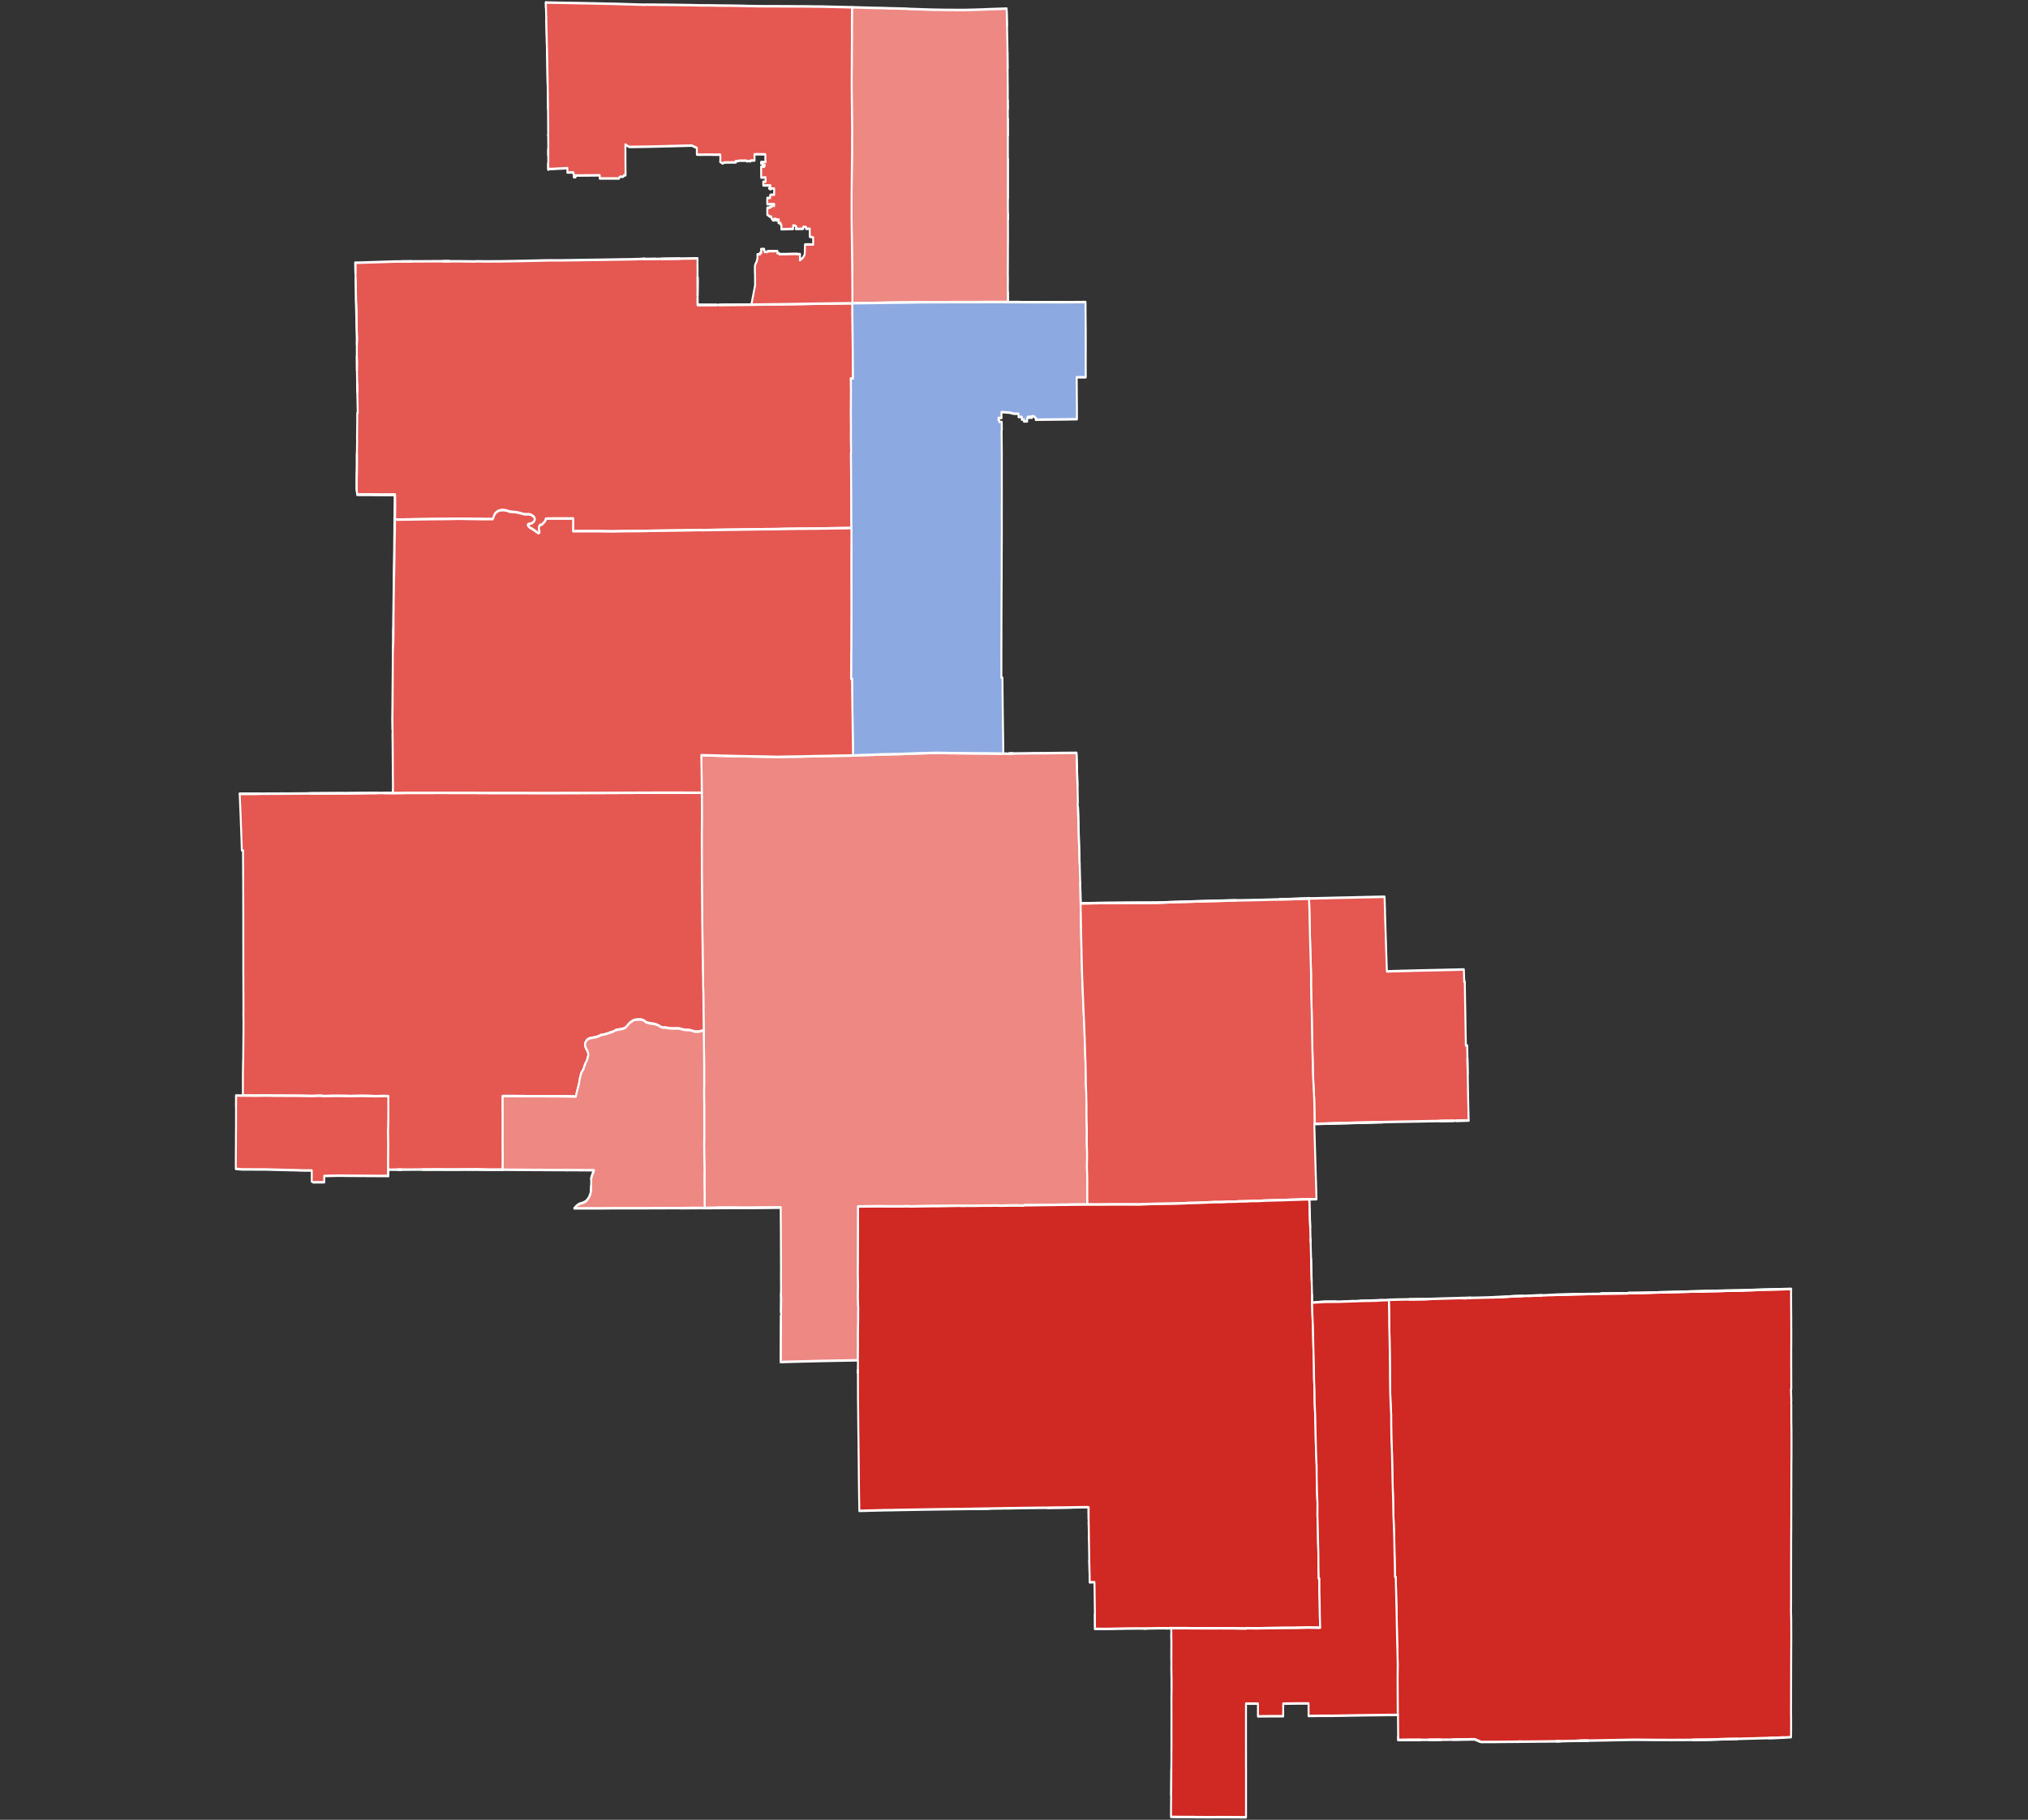
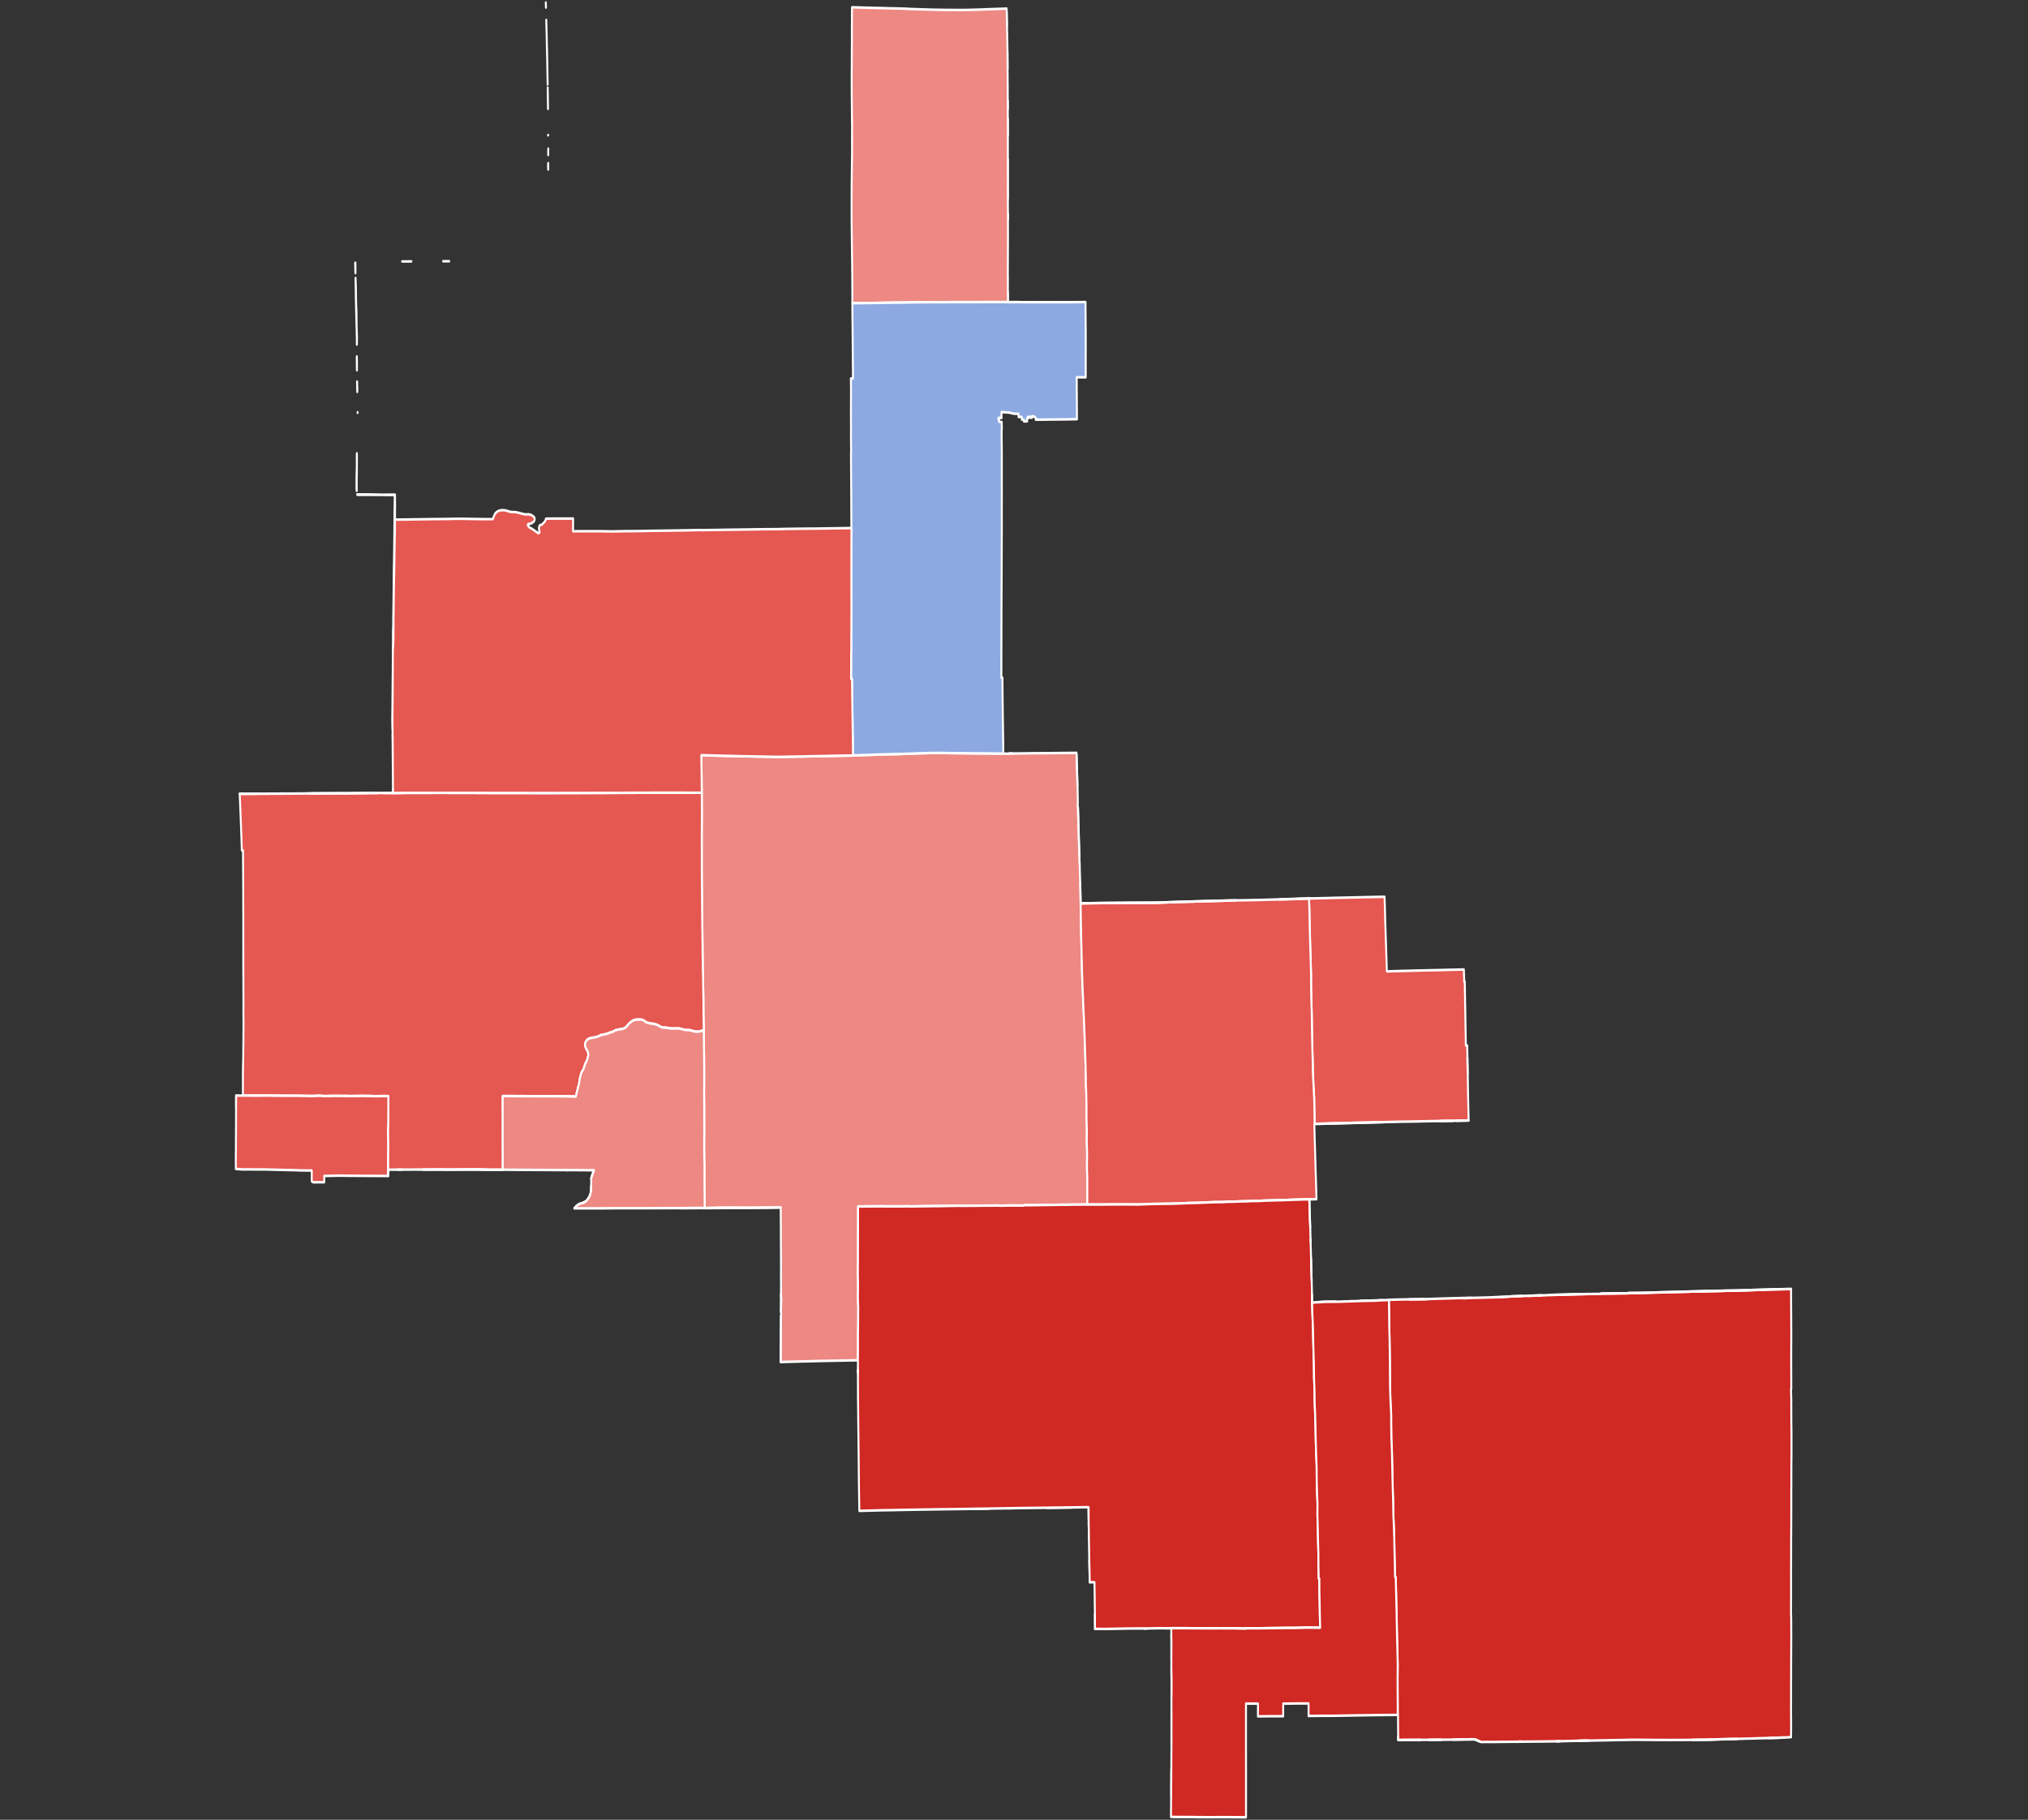
<svg xmlns="http://www.w3.org/2000/svg" xmlns:ns1="http://sodipodi.sourceforge.net/DTD/sodipodi-0.dtd" xmlns:ns2="http://www.inkscape.org/namespaces/inkscape" version="1.2" width="800" height="718" viewBox="0 0 800 718" stroke-linecap="round" stroke-linejoin="round" id="svg932" ns1:docname="2012 IL-16.svg" ns2:version="1.1.1 (3bf5ae0d25, 2021-09-20)">
  <rect x="0" y="0" width="800" height="718" fill="#333333" stroke="none" />
  <defs id="defs936" />
  <ns1:namedview id="namedview934" pagecolor="#ffffff" bordercolor="#999999" borderopacity="1" ns2:pageshadow="0" ns2:pageopacity="0" ns2:pagecheckerboard="0" showgrid="false" ns2:zoom="0.78983234" ns2:cx="399.45186" ns2:cy="258.28266" ns2:window-width="1920" ns2:window-height="1017" ns2:window-x="-8" ns2:window-y="-8" ns2:window-maximized="1" ns2:current-layer="svg932" />
  <g id="Illinois 16th" style="fill:#b3b3b3;fill-opacity:1;stroke:#ffffff;stroke-opacity:1" transform="matrix(0.769,0,0,1,92.26,0)">
    <path d="m 426.45,119.23 -1.96,0.02 h -0.81 -0.04 l -0.01,-0.01 -0.07,0.01 -4.53,-0.03 h 5.81 z m -13.65,0 -2.38,0.01 h -0.02 -0.06 l -6.59,-0.03 h -0.02 -0.02 l -5.64,-0.01 h 2.35 l 9.96,0.03 z m -15.75,-0.33 -0.01,-3.56 v 1.37 z m 0.03,-32.36 v -0.21 l 0.01,-1.74 v -0.08 -0.07 l 0.01,0.4 0.01,0.67 z m -0.04,-8.25 -0.02,-3.56 V 74.7 74.68 l 0.01,-4.94 v -0.01 l -0.01,-4.92 v -0.05 -0.02 l 0.02,-1.86 -0.01,1.94 0.01,12.31 z m 0,-24.98 -0.02,-3.38 v -0.01 -0.03 -0.03 -2.97 l 0.02,3.67 z m -0.03,-10.41 -0.03,-2.82 v -0.01 -0.04 -0.02 -0.46 l 0.01,0.53 0.02,2.4 z m -0.12,-15.95 -0.03,-1.72 v -0.05 l -0.01,-1.81 -0.01,-2.71 0.04,4.51 z m -0.3,-16.58 v 0 -0.04 L 396.46,5.48 V 5.45 5.4 5.38 l -0.01,-0.77 z" fill-rule="evenodd" id="path881" style="fill:#b3b3b3;fill-opacity:1;stroke:#ffffff;stroke-opacity:1" />
    <path d="m 397.05,119.19 -6.65,-0.02 h -0.03 l -6.63,0.02 h -0.06 l -1.79,0.01 -4.63,-0.01 h -0.1 -0.02 -0.03 -0.03 -0.03 l -6.56,0.01 h -0.05 l -6.54,0.02 h -0.03 -0.06 -0.06 l -6.43,0.01 h -0.06 l -6.44,0.04 h -0.13 -0.02 -0.05 -0.04 -0.06 l -6.49,0.09 h -0.04 -0.02 -0.03 -0.04 l -4.61,0.04 -1.94,0.01 h -0.04 -0.02 -0.04 l -6.5,0.1 h -0.14 l -6.55,0.06 H 324 l -6.57,0.06 h -0.15 v -0.13 l -0.02,-4.81 v -0.01 -0.03 -0.05 l -0.04,-4.88 v -0.04 -0.02 l -0.06,-4.9 v -0.04 l -0.09,-4.9 v -0.07 l -0.08,-4.89 v -0.03 l -0.08,-4.88 v -0.1 l -0.04,-3.53 v -1.36 -0.12 -4.82 -0.01 -0.05 -0.08 l 0.02,-4.82 v -0.03 -0.05 -0.03 l 0.05,-4.81 0.01,-0.03 v -0.1 -0.02 l 0.07,-4.83 v -0.08 -0.06 -0.01 l 0.04,-2.1 0.05,-2.67 v -0.01 -0.05 l -0.02,-4.89 V 55.26 55.2 l 0.03,-4.88 v -0.06 l -0.03,-1.54 -0.05,-3.33 -0.02,-1.64 -0.04,-3.31 -0.05,-4.27 -0.01,-0.65 v -0.01 l -0.01,-4.98 v -0.01 l 0.05,-4.93 v -0.02 -0.06 l 0.01,-4.88 v -0.01 l 0.05,-4.92 -0.01,-0.02 v -3.32 -1.55 -0.04 l 0.02,-1.93 0.02,-2.94 V 5.87 5.83 5.8 l 0.03,-2.15 V 2.88 h 0.3 l 1.35,0.03 5.8,0.13 1.28,0.03 3.77,0.07 1.67,0.02 1.1,0.01 1.88,0.06 2.49,0.05 1.19,0.02 1.4,0.02 h 0.06 l 5.2,0.11 0.34,0.01 2.06,0.12 h 0.71 l 8.68,0.22 1.74,0.04 5.37,0.07 h 0.19 l 0.63,0.01 0.12,0.01 1.32,-0.01 1.25,0.01 0.34,0.01 h 0.89 l 4.65,0.02 2.48,-0.01 1.35,-0.02 1.41,-0.03 0.87,-0.01 0.9,-0.03 3.39,-0.07 2.52,-0.09 4.02,-0.11 h 0.07 L 396.4,3.4 h 0.02 l 0.02,0.94 0.01,0.27 0.01,0.77 V 5.4 5.45 5.48 l 0.13,4.85 v 0.04 0 l 0.09,2.47 0.12,4.93 0.04,2.76 v 0.13 l 0.01,2.71 0.01,1.81 v 0.05 l 0.03,1.72 0.04,3.19 0.01,2.46 0.02,0.96 0.02,1.43 v 1.94 l -0.01,0.61 0.01,2.01 v 0.46 0.02 0.04 0.01 l 0.03,2.82 v 1.6 0.09 1.32 l 0.01,0.98 v 2.97 0.03 0.03 0.01 l 0.02,3.38 v 1.59 4.91 3.07 l -0.02,1.86 v 0.02 0.05 l 0.01,4.92 v 0.01 l -0.01,4.94 v 0.02 0.03 l 0.02,3.56 0.01,1.32 v 0.08 l 0.01,2.39 0.01,1.57 v 0.07 l 0.01,0.41 0.01,0.02 v 0.02 0.27 0.07 0.08 l -0.01,1.74 v 0.21 0.02 l 0.01,2.92 0.01,2.52 -0.01,4.26 -0.01,0.54 v 0.19 l -0.02,2.41 v 1.29 0.3 0.07 0.09 l -0.01,0.98 v 0.41 l -0.01,1.85 -0.02,3.67 0.01,0.65 0.03,0.82 -0.03,3.73 0.01,2.08 0.01,3.56 z" id="path883" style="fill:#ed8883;fill-opacity:1;stroke:#ffffff;stroke-opacity:1" />
-     <path d="m 249.1,120.3 1.65,-0.02 h 0.15 0.12 l 3.12,-0.02 3.24,-0.02 h 0.1 l 6.35,-0.04 h 0.11 0.08 l 6.47,-0.05 6.84,-0.07 6.67,-0.06 h 0.01 0.03 l 6.6,-0.09 6.08,-0.09 h 0.59 l 6.64,-0.07 6.54,-0.07 h 0.12 l 6.67,-0.07 0.02,4.83 0.01,0.14 0.06,4.32 v 0.51 0.09 l 0.06,4.81 v 0.14 l 0.05,4.81 v 0.13 l 0.06,4.81 v 0.13 l 0.05,4.78 v 0.05 0.12 l -0.01,0.02 -1.07,0.01 0.06,4.47 v 0.06 l -0.02,4.8 v 0.2 l -0.01,0.89 v 0.05 l -0.01,3.77 v 0.25 l 0.03,3.7 0.01,1.06 v 0.18 l -0.01,0.95 v 0.01 l -0.01,1.76 0.01,2.21 v 0.03 l 0.07,4.88 v 0.08 h -0.08 l 0.04,4.85 v 0.12 l 0.04,4.77 v 0.13 l 0.04,4.84 v 0.09 l 0.04,4.84 v 0.16 l 0.01,4.89 v 0.03 l 0.06,4.85 0.01,0.09 -6.68,0.08 h -0.22 -0.09 l -6.27,0.08 h -0.25 -0.11 l -6.29,0.07 -0.15,0.01 h -0.03 l -0.18,-0.02 h -0.05 -0.01 l -6.2,0.05 h -0.52 l -6.13,0.07 h -0.27 -0.04 l -4.76,0.09 h -0.09 l -6.6,0.04 h -0.02 l -6.59,0.07 h -0.02 l -6.6,0.08 -4.48,0.04 -2.14,0.03 h -0.04 l -6.61,0.08 -6.04,0.06 -0.01,-0.05 h -0.06 l -6.45,0.11 h -0.06 l -6.55,0.08 h -0.13 l -6.47,0.07 h -0.14 l -6.5,0.07 -1.38,0.03 -4.84,0.06 -6.05,0.03 -6.98,0.1 -6.57,-0.09 h -6.55 l -6.56,0.03 h -0.02 l 0.05,-5.01 h -6.56 l -6.38,0.01 -1.08,0.08 -0.06,0.38 -0.17,0.38 -0.14,0.21 -0.42,0.33 -0.27,0.28 -0.29,0.22 -0.22,0.15 -0.01,0.01 -0.26,0.2 -0.36,0.23 -0.03,0.01 -0.31,-0.01 -0.41,0.12 -0.02,0.01 -0.2,0.16 -0.22,0.36 -0.06,0.28 -0.07,0.4 0.07,0.24 v 0.32 l 0.06,0.25 0.12,0.18 -0.07,0.26 0.11,0.16 -0.02,0.32 -0.29,0.17 -0.24,0.03 h -0.03 l -0.23,-0.03 -0.26,-0.17 -0.32,-0.18 -0.39,-0.16 -0.39,-0.24 -0.03,-0.01 -0.32,-0.21 -0.38,-0.2 -0.31,-0.12 -0.39,-0.21 -0.28,-0.2 -0.22,-0.08 -0.45,-0.14 -0.4,-0.16 -0.36,-0.3 -0.25,-0.2 -0.26,-0.21 -0.19,-0.27 -0.03,-0.15 0.1,-0.2 0.23,-0.15 0.03,-0.01 0.95,-0.13 h 0.03 l 0.47,-0.1 0.53,-0.25 0.44,-0.28 0.35,-0.24 0.29,-0.34 0.11,-0.31 0.02,-0.35 v -0.02 l -0.06,-0.39 -0.2,-0.22 -0.31,-0.3 -0.41,-0.24 -0.5,-0.22 -0.29,-0.19 -0.44,-0.14 -0.39,-0.01 -0.55,-0.1 -0.76,0.03 h -0.03 l -0.64,0.02 h -0.03 l -0.47,-0.02 -0.52,-0.13 -0.36,-0.06 h -0.02 l -0.22,-0.01 -0.14,-0.01 h -0.03 l -0.41,-0.13 -0.5,-0.07 -0.37,-0.11 -0.46,-0.08 -0.79,-0.11 -0.46,-0.11 -0.61,-0.08 h -0.03 l -0.74,0.01 h -0.03 l -0.74,-0.03 -0.82,-0.09 -0.55,-0.06 h -0.01 -0.02 l -0.46,-0.1 -0.48,-0.19 -0.66,-0.11 -0.64,-0.12 -0.38,-0.02 -0.44,-0.04 h -0.02 -0.46 -0.03 l -0.52,0.01 h -0.02 l -0.53,0.05 h -0.03 l -0.5,0.1 -0.02,0.01 -0.52,0.14 -0.03,0.01 -0.5,0.21 -0.3,0.18 -0.02,0.01 -0.3,0.21 -0.2,0.14 -0.37,0.34 -0.2,0.36 -0.31,0.43 -0.16,0.39 -0.19,0.39 -0.31,0.55 h -4.48 l -6.5,-0.07 -6.56,-0.08 -6.65,0.1 -6.47,0.04 -6.46,0.07 -6.62,0.08 -6.4,0.05 0.04,-4.99 h 0.02 l -0.07,-4.87 -6.5,0.04 -6.53,-0.1 h -0.03 l -6.33,-0.02 -0.23,-1.39 -0.01,-3.43 0.08,-4.93 0.02,-4.82 -0.02,-1.63 0.11,-5.24 -0.05,-0.65 0.04,-2.27 0.05,-3.69 0.02,-1.25 v -2.41 l 0.09,-0.31 0.03,-0.06 0.05,-0.14 h 0.08 l -0.01,-0.19 v 0 l -0.12,-4.5 -0.02,-0.76 -0.06,-2.39 v -0.37 -0.01 l 0.01,-1.53 -0.12,-2.58 -0.04,-2.35 -0.04,-2.07 0.03,-2.9 v -0.1 l -0.08,-2.48 0.01,-4.68 0.09,-2.64 -0.21,-4.99 -0.05,-5 -0.24,-4.99 -0.07,-4.77 -0.18,-3.88 -0.01,-1.09 -0.05,-0.83 v -4.08 l 3.25,-0.07 3.36,-0.08 3.27,-0.08 3.32,-0.08 6.65,-0.17 4.12,-0.03 h 2.62 l 2.11,-0.03 2.06,-0.01 h 0.24 0.3 0.28 0.43 0.2 l 0.85,-0.01 h 0.24 l 6.47,-0.03 h 0.15 l 5.06,-0.01 1.38,0.01 h 1.77 l 1.75,0.01 h 3.37 l 3.27,0.03 3.32,0.03 h 1.59 l 0.71,-0.06 4.18,0.05 6.64,-0.02 2.18,-0.02 4.43,-0.06 6.63,-0.1 1.57,-0.02 6.5,-0.12 1.89,-0.03 3.27,-0.05 h 6.61 l 0.22,-0.01 5.74,-0.06 0.79,-0.01 3.74,-0.04 2.96,-0.04 1.72,-0.02 4.7,-0.04 0.15,-0.01 4,-0.05 2.33,-0.03 h 0.13 0.05 l 4.21,-0.06 2.33,-0.03 1.76,-0.01 1.04,-0.01 5.58,-0.16 1.73,0.08 3.18,-0.03 0.24,-0.01 1.3,-0.01 1.27,-0.01 1.87,-0.03 1.95,-0.02 h 0.29 l 6.29,-0.07 0.24,-0.01 h 0.18 0.23 l 1.06,-0.01 1.67,-0.02 6.48,-0.07 v 3.54 l 0.02,1.85 v 1.94 l 0.01,0.02 0.01,1.22 0.01,1.6 v 0.13 l 0.01,1.51 v 0.42 l -0.01,1.26 v 0.67 0.44 l -0.01,0.39 v 0.63 0.61 0.51 l 0.02,1.65 h 0.01 l 6.19,0.01 h 0.19 0.22 l 3.04,-0.02 h 0.19 z" id="path885" style="fill:#e55751;fill-opacity:1;stroke:#ffffff;stroke-opacity:1" />
    <path d="m 589.48,442.74 -2.36,0.03 -6.53,0.15 -6.56,0.1 -6.56,0.13 -6.4,0.15 -6.67,0.13 -0.1,-4.91 -0.13,-5.06 -0.33,-4.89 -0.31,-4.87 -0.12,-5.01 -0.17,-4.88 -0.14,-4.91 -0.1,-5 -0.1,-4.92 -0.21,-4.96 -0.12,-5.01 -0.01,-4.85 -0.17,-4.82 -0.21,-4.94 -0.17,-4.93 -0.16,-5.11 -0.12,-4.89 -0.03,-0.97 -0.19,-4.02 4.48,-0.06 0.21,-0.01 1.21,-0.03 h 0.08 l 4.09,-0.07 0.83,-0.02 h 0.02 l 1.15,-0.02 0.71,-0.02 0.12,-0.01 h 0.08 0.1 l 2.91,-0.04 2.42,-0.04 h 0.42 0.11 l 0.14,-0.01 h 0.08 l 4.73,-0.08 1.1,-0.02 0.3,-0.01 0.35,-0.01 1.23,-0.02 h 0.35 l 0.75,-0.02 1.04,-0.02 0.71,-0.01 h 0.33 0.08 l 2.07,-0.04 3.12,-0.05 H 587 l 3.28,-0.05 0.08,2.28 0.05,1.09 0.06,1.54 0.04,1.57 0.12,3.17 v 0.18 l 0.02,0.39 v 0.13 l 0.07,1.52 0.1,2.38 0.12,2.94 0.03,0.66 0.02,0.41 v 0.08 l 0.06,1.31 0.11,2.64 v 0.12 l 0.2,4.69 0.1,2.34 2.25,-0.05 h 0.07 0.12 l 0.12,-0.01 4.9,-0.11 4.18,-0.07 1.56,-0.05 16.59,-0.28 0.72,-0.02 8.97,-0.15 0.01,0.25 0.15,3.81 0.03,0.82 0.29,-0.21 0.02,0.51 0.09,4.99 0.08,3.39 0.04,1.56 0.11,4.96 0.1,4.94 0.06,2.48 0.05,2.48 0.7,-0.01 0.07,3.17 0.04,1.71 v 0.09 l 0.09,4.79 v 0.01 l 0.06,1.37 0.08,3.64 0.01,0.84 0.02,0.64 0.01,0.65 0.06,2.77 v 0.05 l 0.21,7.39 0.02,0.7 0.02,0.62 v 0.26 l 0.01,0.28 0.02,0.6 -6.3,0.11 h -0.3 l -1.13,0.02 -5.25,0.06 -1.82,0.03 h -0.06 l -4.93,0.07 -1.46,0.02 -5.17,0.08 -6.61,0.09 h -0.07 l -6.79,0.1 z" id="path887" style="fill:#e55751;fill-opacity:1;stroke:#ffffff;stroke-opacity:1" />
    <path d="m 280.05,476.41 -5.74,0.05 H 274 l -6.37,0.05 -0.24,0.01 -6.35,0.01 h -0.15 l -1.58,-0.01 -4.71,-0.03 h -0.25 l -6.25,0.03 -0.27,0.04 -6.3,0.07 h -0.02 l -0.03,-4.96 -0.09,-4.78 v -0.1 l 0.01,-4.93 0.06,-0.17 -0.12,-3.37 -0.02,-1.51 -0.01,-0.22 -0.03,-1.55 -0.05,-3.25 v -0.29 l 0.08,-4.98 -0.03,-4.94 v -0.05 -0.07 -4.75 -0.18 l -0.04,-1.9 -0.05,-2.99 v -0.16 l 0.06,-4.66 v -0.3 l -0.01,-4.66 v -0.37 l -0.05,-4.95 -0.07,-4.94 v -0.09 l -0.08,-4.97 -0.06,-3.67 -0.03,-0.84 -0.07,-4.18 0.02,-0.78 -0.05,-3.02 -0.01,-1.15 -0.03,-0.84 -0.11,-4.07 0.02,-0.86 -0.15,-4.15 -0.02,-0.72 -0.04,-4.25 -0.05,-0.72 -0.04,-4.25 -0.02,-0.71 -0.07,-4.37 v -0.58 l -0.09,-4.35 -0.06,-4.96 -0.01,-0.64 -0.04,-4.33 -0.01,-0.72 -0.03,-2.38 -0.03,-1.89 -0.01,-0.58 -0.03,-4.25 -0.01,-0.69 0.01,-0.77 v -3.46 -0.01 -0.06 -0.76 l -0.01,-4.17 v -0.05 -0.74 -2.71 -0.1 -1.32 -0.03 l 0.01,-0.77 0.02,-1.85 v -0.44 l 0.02,-1.92 v -0.26 -0.04 -0.22 -4.34 -0.02 -0.02 l -0.01,-0.56 -0.03,-4.92 v -0.27 -0.03 l -0.06,-4.63 v -0.32 -0.04 l -0.07,-4.6 v -0.02 l -0.01,-0.29 -0.09,-3.64 v -1.23 l 0.02,-0.01 h 0.08 0.02 l 6.1,0.11 h 0.06 0.04 0.07 l 0.05,0.01 2.24,0.04 h 0.04 l 4.11,0.09 h 0.14 l 1.39,0.03 5.14,0.09 h 0.03 l 0.11,0.01 6.42,0.08 h 0.13 l 6.45,0.09 h 0.04 0.07 l 6.49,0.11 h 0.01 0.06 l 5.53,-0.09 h 0.04 0.19 l 6.33,-0.07 h 0.01 0.03 l 0.07,-0.01 h 0.05 l 5.38,-0.09 0.99,-0.02 0.09,-0.01 h 0.04 0.02 l 0.12,0.01 1.31,-0.02 2.44,-0.03 2.65,-0.04 h 0.05 0.02 0.1 l 6.46,-0.11 h 0.04 0.14 l 6.37,-0.07 0.01,-0.01 h 0.05 l 1.68,-0.05 2.36,-0.08 0.67,-0.02 1.55,-0.04 1.73,-0.03 0.03,-0.01 h 0.04 l 1.01,-0.03 5.56,-0.16 h 0.02 l 6.58,-0.11 0.45,-0.01 h 1.13 l 4.92,-0.15 h 0.05 0.09 l 6.48,-0.18 h 0.04 0.05 l 2.01,-0.04 4.54,-0.09 h 0.04 0.02 l 3.06,-0.01 h 0.05 0.19 l 6.35,0.08 h 0.04 0.28 l 6.3,0.04 h 0.03 0.09 l 6.5,0.06 h 0.03 0.12 l 0.13,-0.01 1.72,0.01 4.57,0.03 h 0.02 l 6.55,0.06 v 0.02 l 1.85,-0.01 0.29,0.11 0.8,-0.14 1.39,-0.01 0.13,-0.01 h 0.11 0.04 0.11 l 0.11,0.01 1.04,-0.01 1.15,-0.02 1.56,-0.01 0.53,-0.01 h 0.54 l 0.53,-0.01 h 0.53 0.39 l 0.75,-0.01 h 0.2 0.09 0.12 l 0.44,-0.01 h 0.02 l 0.45,-0.01 1.85,-0.02 h 0.05 0.19 0.09 l 0.06,-0.01 h 0.04 l 1.35,-0.01 0.69,0.01 h 0.33 l 2.02,-0.02 h 0.07 l 1.12,0.02 3.32,-0.04 5.92,-0.05 0.23,-0.01 h 0.47 0.46 0.46 l 2.38,-0.02 3.27,-0.02 0.03,0.65 0.04,1.52 0.13,2.78 v 0.02 l 0.18,4.93 0.12,3.15 0.07,1.77 v 0.02 l 0.09,3.87 0.03,0.67 -0.04,0.49 -0.09,0.81 0.02,0.34 0.17,0.24 v 0.05 l 0.08,3.42 v 0.08 l 0.2,4.86 v 0.03 l 0.19,4.9 v 0.02 0.05 0.01 l 0.17,3.88 0.04,0.99 v 0.04 0.05 l 0.19,4.46 0.02,0.4 0.09,2.56 0.09,2.38 0.07,1.81 0.1,3.18 0.01,0.03 v 0.02 l 0.03,1.73 0.07,3.16 v 0.02 l 0.11,4.99 v 0.02 l 0.12,4.92 v 0.02 0.05 l 0.12,4.86 v 0.01 0.04 l 0.01,0.05 0.14,4.78 v 0.07 l 0.01,0.1 0.16,4.49 0.01,0.3 v 0.09 0.08 0.02 l 0.1,3.04 0.07,1.77 v 0.07 l 0.26,4.84 v 0.1 l 0.01,0.08 0.25,4.91 0.01,0.06 0.28,4.87 v 0.03 0.07 l 0.28,4.85 0.22,4.88 v 0.02 0.08 l 0.2,4.82 v 0.04 0.03 l 0.22,4.91 v 0.02 0.03 l 0.13,4.8 v 0.1 0.02 l -0.04,1.17 0.22,3.79 0.14,4.97 0.01,4.9 0.17,5.03 -0.03,4.89 0.17,4.93 -0.08,4.95 0.17,4.96 -0.01,4.95 0.02,4.95 -5.98,0.03 h -0.56 l -6.02,0.07 -0.52,-0.02 -5.99,0.09 -0.52,-0.01 -6.09,0.06 -0.49,0.02 -6.08,0.03 -0.43,0.14 -5.62,-0.03 -0.89,0.01 -5.72,0.06 -0.84,-0.05 -5.7,0.04 -0.79,-0.01 -5.87,0.06 h -0.12 l -0.82,0.01 -5.75,0.01 -1.03,-0.03 -5.22,0.06 h -0.12 l -1.17,0.02 -5.04,0.07 -1.25,-0.02 -5.13,0.06 -1.35,0.01 -5.54,0.07 -1.04,-0.05 -5.39,0.04 -1.1,-0.02 h -5.55 l -0.92,-0.02 -5.74,0.02 -7.2,0.04 -0.01,5.93 v 0.15 l -0.02,4.75 V 487 l -0.02,4.83 v 0.14 l -0.01,4.77 v 0.15 l -0.05,4.75 -0.02,0.2 0.11,5.01 -0.07,4.84 -0.02,0.2 0.21,4.77 -0.04,0.18 -0.02,4.81 -0.01,0.12 -0.1,4.86 0.02,0.13 -0.01,1.72 0.02,3.15 -0.01,0.13 -0.07,4.95 -3.52,0.04 -1.43,0.02 -1.58,0.02 -6.53,0.09 -6.56,0.1 -6.54,0.13 -2.88,0.05 -3.65,0.08 -2.84,0.06 -4.04,0.09 0.01,-4.99 0.06,-4.95 0.05,-4.88 0.02,-0.17 -0.01,-3.26 0.06,-0.39 0.01,-0.41 -0.05,-0.41 -0.02,-0.21 v -0.17 l 0.1,-4.98 v -0.15 l -0.11,-1.86 0.02,-2.47 v -0.11 -0.41 l -0.03,-3.63 0.01,-0.54 0.01,-0.8 v -0.05 -2.75 -2.2 l -0.02,-1.73 v -0.44 l -0.01,-0.45 0.01,-0.44 v -0.43 l -0.01,-0.24 v -0.65 -0.6 l -0.01,-0.34 v -0.9 l -0.03,-3.68 v -1.34 -1.18 l -0.04,-4.55 -0.04,-3.9 0.11,-0.32 z" id="path889" style="fill:#ed8883;fill-opacity:1;stroke:#ffffff;stroke-opacity:1" />
    <path d="m 76.92,312.87 4.69,0.01 h 1.02 0.02 1.17 l 4.34,-0.05 0.01,-0.01 h 1.09 l 0.02,0.01 5.49,-0.01 h 1.04 0.04 5.5 l 1.19,-0.01 h 0.03 5.31 1.18 0.04 l 5.35,0.02 h 1.18 0.07 l 5.32,-0.01 h 1.1 0.11 0.01 l 1.74,0.01 2.46,0.01 h 1.06 0.02 l 1.18,0.01 h 0.94 l 2.01,0.01 2.37,0.01 h 1.12 0.52 0.57 4.35 l 0.02,-0.01 h 1.31 l 0.94,0.01 h 4.23 0.06 2.24 l 3.72,0.01 h 0.54 0.1 1.58 0.77 4.16 0.03 2.04 4.42 0.03 l 2.24,-0.02 0.17,0.01 4.11,-0.01 h 0.07 2.74 l 3.72,-0.01 0.05,0.01 2.85,-0.01 h 3.64 0.07 1.64 l 1.26,-0.01 h 0.13 l 2.13,-0.01 1.32,-0.01 0.83,0.01 h 0.76 l 1.45,-0.01 1.68,-0.01 h 1.81 l 2.95,-0.01 h 0.13 l 3.34,-0.01 0.27,-0.01 h 1.66 1.58 0.08 l 2.13,-0.01 h 1 1.91 l 0.84,-0.01 h 2.71 1.11 l 1.06,-0.01 h 1.74 0.05 3.73 l 0.1,0.01 2.67,-0.01 h 0.15 0.42 l 0.88,0.01 2.34,0.01 h 2 l 0.82,0.01 h 2.1 2.81 v 0.27 l 0.03,4.92 0.01,0.56 v 0.02 0.02 4.34 0.22 0.04 0.26 l -0.02,1.92 v 0.44 l -0.02,1.85 -0.01,0.77 v 0.03 1.32 0.1 2.71 0.74 0.05 l 0.01,4.17 v 0.76 0.06 0.01 3.46 l -0.01,0.77 0.01,0.69 0.03,4.25 0.01,0.58 0.03,1.89 0.03,2.38 0.01,0.72 0.04,4.33 0.01,0.64 0.06,4.96 0.09,4.35 v 0.58 l 0.07,4.37 0.02,0.71 0.04,4.25 0.05,0.72 0.04,4.25 0.02,0.72 0.15,4.15 -0.02,0.86 0.11,4.07 0.03,0.84 0.01,1.15 0.05,3.02 -0.02,0.78 0.07,4.18 0.03,0.84 0.06,3.67 -0.49,0.09 -1.76,0.34 -0.33,0.05 -0.48,0.03 h -0.4 -0.42 l -0.54,-0.03 -0.42,-0.07 -0.33,-0.07 -0.43,-0.11 -0.29,-0.05 -0.05,-0.02 -0.26,-0.07 -0.3,-0.05 -0.32,-0.06 -0.45,-0.07 -0.27,-0.03 H 233 l -0.74,-0.02 -0.54,-0.03 -0.47,-0.05 -0.46,-0.07 -0.44,-0.09 -0.45,-0.08 -0.31,-0.05 -0.42,-0.12 -0.45,-0.06 -0.37,-0.04 -0.15,-0.02 -0.35,-0.02 h -0.35 -0.38 l -0.36,0.01 -0.51,0.01 h -0.54 l -0.59,0.01 -0.51,-0.01 -0.47,-0.03 -0.47,-0.03 -0.51,-0.06 -0.38,-0.04 -0.35,-0.06 -0.23,-0.03 -0.34,-0.05 -0.25,-0.03 -0.29,-0.01 h -0.03 -0.32 l -0.49,0.01 -0.41,-0.03 -0.55,-0.11 -0.46,-0.12 -0.33,-0.15 -0.46,-0.22 -0.7,-0.3 -0.44,-0.14 -0.48,-0.17 -0.5,-0.11 -0.35,-0.07 -0.35,-0.04 -0.66,-0.12 -0.41,0.02 -0.56,-0.08 -0.45,-0.11 -0.55,-0.06 -0.93,-0.2 -0.61,-0.18 -0.5,-0.38 -0.3,-0.15 -0.3,-0.12 -0.38,-0.16 -0.45,-0.1 -0.27,-0.05 -0.19,-0.02 -0.3,-0.02 -0.41,-0.01 -0.07,-0.01 -0.65,0.02 -0.54,0.02 -0.52,0.03 -0.68,0.08 -0.37,0.06 -0.3,0.11 -0.8,0.37 h -0.01 l -0.21,0.08 -0.21,0.14 -0.19,0.08 -0.15,0.12 -0.21,0.12 -0.14,0.11 -0.18,0.11 -0.2,0.16 -0.21,0.17 -0.3,0.21 -0.41,0.47 -0.29,0.2 -0.32,0.33 -0.31,0.17 h -0.02 l -0.17,0.08 -0.19,0.09 -0.32,0.14 -0.46,0.14 -0.71,0.14 -0.43,0.06 -0.58,0.06 -0.38,0.06 -0.4,0.05 -0.6,0.07 -0.28,0.06 -0.24,0.05 -0.36,0.09 -0.31,0.15 -0.31,0.15 -0.7,0.22 -0.02,0.01 -0.22,0.1 -0.33,0.11 -0.4,0.07 -0.28,0.04 -0.74,0.23 -1.25,0.33 -0.46,0.07 -0.53,0.12 -0.22,0.06 -0.78,0.1 -0.96,0.13 -0.43,0.16 -0.21,0.14 -0.31,0.07 -0.2,0.06 -0.21,0.07 -0.28,0.1 -0.27,0.05 -0.36,0.1 -0.44,0.08 -0.3,0.06 -0.23,0.04 h -0.18 l -0.23,0.03 -0.44,0.06 -0.37,0.07 -0.4,0.05 -0.4,0.06 -0.25,0.05 -0.18,0.04 -0.26,0.07 -0.44,0.16 -0.33,0.15 -0.2,0.15 -0.25,0.2 -0.16,0.15 -0.25,0.28 -0.14,0.19 -0.15,0.21 -0.13,0.27 -0.08,0.27 -0.06,0.23 -0.01,0.17 0.01,0.08 0.04,0.23 0.03,0.1 0.07,0.2 0.07,0.12 0.16,0.5 0.93,1.29 0.02,0.22 0.18,0.32 0.14,0.34 0.06,0.32 0.01,0.25 -0.07,0.34 -0.17,0.68 -0.06,0.16 -0.08,0.17 -0.09,0.24 -0.05,0.12 -0.07,0.19 -0.1,0.24 -0.14,0.29 -0.13,0.18 -0.13,0.22 -0.14,0.17 -0.11,0.15 -0.09,0.18 -0.11,0.22 -0.1,0.17 -0.08,0.19 -0.12,0.22 -0.1,0.22 -0.09,0.23 -0.12,0.27 -0.06,0.16 -0.11,0.24 -0.08,0.24 -0.09,0.19 -0.05,0.12 -0.21,0.26 -0.12,0.12 -0.15,0.18 -0.2,0.26 -0.26,0.33 -0.19,0.4 -0.61,1.77 -0.31,1.22 -0.01,0.45 -0.02,0.05 -0.03,0.1 -0.21,0.67 -0.36,1.14 -0.22,0.64 -0.36,1.08 -0.12,0.37 -0.28,0.92 -0.02,0.04 -0.21,0.69 -0.01,0.03 -0.01,-0.02 -0.32,-0.01 -4.19,-0.07 h -0.14 l -1.39,-0.03 h -0.35 l -4.7,-0.01 h -0.1 -0.76 l -0.8,-0.01 -4.82,-0.02 h -0.11 -0.82 -0.92 l -4.88,-0.01 h -0.16 -0.8 -0.71 l -4.95,-0.02 h -0.14 l -0.64,-0.01 h -0.86 l -4.93,-0.01 -0.01,4.05 v 0.15 0.03 l 0.03,4.75 v 0.23 0.01 l -0.01,4.81 v 0.17 4.81 0.17 0.03 l 0.04,4.76 v 0.18 0.03 l -0.05,4.83 v 0.05 h -0.06 -0.06 -6.48 -0.09 -0.12 l -6.46,-0.12 -6.69,0.03 -6.51,0.04 -6.57,-0.03 -6.6,0.02 h -1.37 l -5.08,0.01 h -0.17 l -5.65,0.01 H 85.1 84.88 l -0.7,0.01 -2.27,0.01 h -0.09 l -2.59,0.01 v 0.03 l -0.17,0.01 v -4.99 l 0.06,-4.91 -0.1,-4.85 v -0.03 -0.09 -0.07 l 0.17,-4.84 0.02,-5.01 0.02,-4.27 -2.12,-0.03 -4.41,0.05 -2.28,-0.05 -4.4,-0.06 -2.09,0.02 -4.47,0.05 -2.23,-0.05 -4.36,-0.01 h -2.22 l -4.34,0.07 -2.19,-0.15 -4.08,0.12 -2.51,-0.04 -3.88,-0.05 -2.63,-0.02 h -3.81 l -2.78,-0.02 -3.74,-0.01 -2.87,-0.05 -3.75,0.01 H 14.03 L 11.3,432.3 8.11,432.26 H 7.57 l -2.98,-0.03 0.04,-1.37 v -1.73 -0.65 l -0.01,-3.72 0.02,-1.28 0.02,-1.12 0.04,-2.63 0.04,-0.57 v -0.1 l 0.05,-1.74 0.08,-6.31 0.01,-1.15 0.03,-3.04 0.01,-0.36 0.01,-3.68 v -0.01 l -0.05,-2.58 0.03,-2.35 -0.01,-1.27 -0.01,-3.72 -0.01,-1.72 -0.01,-3.31 v -0.83 l -0.03,-4.14 v -2.3 -0.12 -0.12 -1.53 -0.62 -0.08 -0.09 -2.65 l -0.01,-2.5 v -0.13 -2.22 -5.09 l -0.01,-5.02 -0.02,-2.3 v -1.94 -3.15 l -0.01,-0.54 v -0.7 l -0.01,-1.26 -0.02,-4.2 -0.03,-3.39 -0.04,-5.01 -0.01,-1.91 v -0.44 l -0.58,-0.02 -0.05,-0.41 -0.18,-4.6 -0.13,-2.47 v -0.11 L 3.52,323.2 3.25,318.21 2.98,313.18 h 6.51 0.69 0.05 l 2.79,-0.02 h 3.03 l 0.62,-0.01 h 0.08 0.13 l 0.95,-0.01 h 4.78 l 0.53,-0.01 h 0.09 0.12 0.03 l 2.01,-0.01 3.77,-0.01 3.33,-0.02 3.22,-0.02 h 0.53 l 0.31,-0.01 1.96,-0.01 2.68,-0.01 h 1.03 l 0.76,0.01 H 43 43.03 l 5.77,-0.03 h 0.36 0.07 l 6.09,-0.03 0.43,0.03 h 0.01 0.19 l 5.94,-0.05 0.49,-0.01 h 0.04 0.12 l 5.99,-0.06 h 0.01 l 0.7,-0.01 h 0.06 l 4.5,-0.02 h 1.3 z" id="path891" style="fill:#e55751;fill-opacity:1;stroke:#ffffff;stroke-opacity:1" />
    <path d="m 1.15,432.25 -0.02,4.2 -0.01,0.18 0.01,-2.6 v -1.78 z" id="path893" style="fill:#b3b3b3;fill-opacity:1;stroke:#ffffff;stroke-opacity:1" />
    <path d="m 551.74,473.19 -0.08,0.01 -2.85,0.02 -3.57,0.1 -2.94,0.06 -3.64,0.12 -2.98,0.05 -3.67,0.08 -2.89,0.06 -3.69,0.15 h -2.82 l -3.79,0.15 -2.72,0.02 -2.45,0.1 -4.01,0.05 -2.4,0.12 -4.13,0.02 -2.47,0.08 -4.07,0.13 -0.71,0.02 -1.81,0.06 -3.98,0.06 -2.67,0.11 -3.88,0.1 -2.6,0.06 -3.75,0.04 -6.56,0.07 -6.44,0.2 -6.52,-0.03 -6.5,0.01 -6.42,0.04 h -4.4 -1.94 -0.59 l -0.02,-4.95 0.01,-4.95 -0.17,-4.96 0.08,-4.95 -0.17,-4.93 0.03,-4.89 -0.17,-5.03 -0.01,-4.9 -0.14,-4.97 -0.22,-3.79 0.04,-1.17 v -0.02 -0.1 l -0.13,-4.8 v -0.03 -0.02 l -0.22,-4.91 v -0.03 -0.04 l -0.2,-4.82 v -0.08 -0.02 l -0.22,-4.88 -0.28,-4.85 v -0.07 -0.03 l -0.28,-4.87 -0.01,-0.06 -0.25,-4.91 -0.01,-0.08 v -0.1 l -0.26,-4.84 v -0.07 l -0.07,-1.77 -0.1,-3.04 v -0.02 -0.08 -0.09 l -0.01,-0.3 -0.16,-4.49 -0.01,-0.1 v -0.07 l -0.14,-4.78 -0.01,-0.05 v -0.04 -0.01 l -0.12,-4.86 v -0.05 -0.02 l -0.12,-4.92 v -0.02 l -0.11,-4.99 v -0.02 h 0.12 l 5.82,-0.07 h 0.03 0.02 l 4.2,-0.04 2.24,-0.02 h 0.12 0.07 0.06 l 1.26,-0.01 5.18,-0.03 h 0.04 0.06 l 6.5,-0.04 6.33,-0.01 0.22,-0.01 h 0.07 l 0.37,0.01 6.25,-0.02 6.73,-0.19 6.56,-0.16 6.48,-0.14 0.1,-0.01 6.6,-0.14 6.61,-0.13 6.6,-0.14 1.13,-0.02 4.4,-0.05 3.82,-0.06 2.78,-0.04 2.43,-0.04 4.29,-0.1 0.49,-0.01 h 0.09 l 0.27,-0.01 h 0.06 0.09 0.24 0.06 l 0.09,-0.01 2.01,-0.04 0.44,-0.01 0.82,-0.03 1.79,-0.03 6.64,-0.12 6.56,-0.21 v 0 h 0.02 l 0.19,4.02 0.03,0.97 0.12,4.89 0.16,5.11 0.17,4.93 0.21,4.94 0.17,4.82 0.01,4.85 0.12,5.01 0.21,4.96 0.1,4.92 0.1,5 0.14,4.91 0.17,4.88 0.12,5.01 0.31,4.87 0.33,4.89 0.13,5.06 0.1,4.91 v 0.01 h -0.16 l 0.08,2.43 0.09,2.5 0.19,4.97 0.18,4.95 0.09,2.3 0.1,2.65 0.16,3.65 0.05,1.28 0.17,4.97 -2.2,0.03 -0.36,0.01 -0.67,0.01 z" id="path895" style="fill:#e55751;fill-opacity:1;stroke:#ffffff;stroke-opacity:1" />
    <path d="m 137.96,461.51 h -0.05 -0.02 v -0.05 l 0.05,-4.83 v -0.03 -0.18 l -0.04,-4.76 v -0.03 -0.17 -4.81 -0.17 l 0.01,-4.81 v -0.01 -0.23 l -0.03,-4.75 v -0.03 -0.15 l 0.01,-4.05 4.93,0.01 h 0.86 l 0.64,0.01 h 0.14 l 4.95,0.02 h 0.71 0.8 0.16 l 4.88,0.01 h 0.92 0.82 0.11 l 4.82,0.02 0.8,0.01 h 0.76 0.1 l 4.7,0.01 h 0.35 l 1.39,0.03 h 0.14 l 4.19,0.07 0.32,0.01 0.01,0.02 0.01,-0.03 0.21,-0.69 0.02,-0.04 0.28,-0.92 0.12,-0.37 0.36,-1.08 0.22,-0.64 0.36,-1.14 0.21,-0.67 0.03,-0.1 0.02,-0.05 0.01,-0.45 0.31,-1.22 0.61,-1.77 0.19,-0.4 0.26,-0.33 0.2,-0.26 0.15,-0.18 0.12,-0.12 0.21,-0.26 0.05,-0.12 0.09,-0.19 0.08,-0.24 0.11,-0.24 0.06,-0.16 0.12,-0.27 0.09,-0.23 0.1,-0.22 0.12,-0.22 0.08,-0.19 0.1,-0.17 0.11,-0.22 0.09,-0.18 0.11,-0.15 0.14,-0.17 0.13,-0.22 0.13,-0.18 0.14,-0.29 0.1,-0.24 0.07,-0.19 0.05,-0.12 0.09,-0.24 0.08,-0.17 0.06,-0.16 0.17,-0.68 0.07,-0.34 -0.01,-0.25 -0.06,-0.32 -0.14,-0.34 -0.18,-0.32 -0.02,-0.22 -0.93,-1.29 -0.16,-0.5 -0.07,-0.12 -0.07,-0.2 -0.03,-0.1 -0.04,-0.23 -0.01,-0.08 0.01,-0.17 0.06,-0.23 0.08,-0.27 0.13,-0.27 0.15,-0.21 0.14,-0.19 0.25,-0.28 0.16,-0.15 0.25,-0.2 0.2,-0.15 0.33,-0.15 0.44,-0.16 0.26,-0.07 0.18,-0.04 0.25,-0.05 0.4,-0.06 0.4,-0.05 0.37,-0.07 0.44,-0.06 0.23,-0.03 h 0.18 l 0.23,-0.04 0.3,-0.06 0.44,-0.08 0.36,-0.1 0.27,-0.05 0.28,-0.1 0.21,-0.07 0.2,-0.06 0.31,-0.07 0.21,-0.14 0.43,-0.16 0.96,-0.13 0.78,-0.1 0.22,-0.06 0.53,-0.12 0.46,-0.07 1.25,-0.33 0.74,-0.23 0.28,-0.04 0.4,-0.07 0.33,-0.11 0.22,-0.1 0.02,-0.01 0.7,-0.22 0.31,-0.15 0.31,-0.15 0.36,-0.09 0.24,-0.05 0.28,-0.06 0.6,-0.07 0.4,-0.05 0.38,-0.06 0.58,-0.06 0.43,-0.06 0.71,-0.14 0.46,-0.14 0.32,-0.14 0.19,-0.09 0.17,-0.08 h 0.02 l 0.31,-0.17 0.32,-0.33 0.29,-0.2 0.41,-0.47 0.3,-0.21 0.21,-0.17 0.2,-0.16 0.18,-0.11 0.14,-0.11 0.21,-0.12 0.15,-0.12 0.19,-0.08 0.21,-0.14 0.21,-0.08 h 0.01 l 0.8,-0.37 0.3,-0.11 0.37,-0.06 0.68,-0.08 0.52,-0.03 0.54,-0.02 0.65,-0.02 0.07,0.01 0.41,0.01 0.3,0.02 0.19,0.02 0.27,0.05 0.45,0.1 0.38,0.16 0.3,0.12 0.3,0.15 0.5,0.38 0.61,0.18 0.93,0.2 0.55,0.06 0.45,0.11 0.56,0.08 0.41,-0.02 0.66,0.12 0.35,0.04 0.35,0.07 0.5,0.11 0.48,0.17 0.44,0.14 0.7,0.3 0.46,0.22 0.33,0.15 0.46,0.12 0.55,0.11 0.41,0.03 0.49,-0.01 h 0.32 0.03 l 0.29,0.01 0.25,0.03 0.34,0.05 0.23,0.03 0.35,0.06 0.38,0.04 0.51,0.06 0.47,0.03 0.47,0.03 0.51,0.01 0.59,-0.01 h 0.54 l 0.51,-0.01 0.36,-0.01 h 0.38 0.35 l 0.35,0.02 0.15,0.02 0.37,0.04 0.45,0.06 0.42,0.12 0.31,0.05 0.45,0.08 0.44,0.09 0.46,0.07 0.47,0.05 0.54,0.03 0.74,0.02 h 0.5 l 0.27,0.03 0.45,0.07 0.32,0.06 0.3,0.05 0.26,0.07 0.05,0.02 0.29,0.05 0.43,0.11 0.33,0.07 0.42,0.07 0.54,0.03 h 0.42 0.4 l 0.48,-0.03 0.33,-0.05 1.76,-0.34 0.49,-0.09 0.08,4.97 v 0.09 l 0.07,4.94 0.05,4.95 v 0.37 l 0.01,4.66 v 0.3 l -0.06,4.66 v 0.16 l 0.05,2.99 0.04,1.9 v 0.18 4.75 0.07 0.05 l 0.03,4.94 -0.08,4.98 v 0.29 l 0.05,3.25 0.03,1.55 0.01,0.22 0.02,1.51 0.12,3.37 -0.06,0.17 -0.01,4.93 v 0.1 l 0.09,4.78 0.03,4.96 -6.69,-0.01 -5.72,0.05 h -0.92 -4.18 -2.23 l -1.24,0.01 h -0.13 -1.34 l -2.51,0.01 -14.89,0.02 -5.14,-0.01 h -1.19 l -5.4,0.04 -6.95,0.01 -3.66,-0.01 h -1.31 -1.57 -0.31 -0.92 l -0.56,-0.01 0.02,-0.03 1.07,-0.95 1.04,-0.55 0.08,-0.03 0.5,-0.17 0.1,-0.05 0.17,-0.05 1.09,-0.26 0.29,-0.09 0.59,-0.12 0.37,-0.16 0.46,-0.25 0.14,-0.07 0.24,-0.19 0.12,-0.07 0.33,-0.32 0.1,-0.09 0.05,-0.05 0.22,-0.21 0.18,-0.23 0.17,-0.2 0.27,-0.34 0.02,-0.03 0.06,-0.07 0.15,-0.32 0.03,-0.05 0.03,-0.06 0.19,-0.36 0.09,-0.21 0.06,-0.12 0.12,-0.49 0.11,-0.41 0.01,-0.07 0.03,-0.09 v -0.07 l 0.02,-0.17 0.01,-0.22 0.07,-1.07 v -0.5 l 0.05,-0.72 v -0.41 l 0.01,-1.57 0.01,-0.2 0.02,-0.13 0.08,-0.34 0.46,-1.08 0.36,-0.78 0.46,-0.92 h -0.15 l 0.03,-0.08 h -0.5 l -5.78,-0.02 -0.84,0.03 -0.14,-0.05 -5.85,-0.02 h -0.62 -0.2 -0.05 -0.11 -0.16 l -8.13,-0.02 -1.03,-0.01 h -1.89 l -1.71,-0.02 -2.57,0.01 -2.35,-0.02 -11.62,-0.06 -3.06,-0.02 z" id="path897" style="fill:#ed8883;fill-opacity:1;stroke:#ffffff;stroke-opacity:1" />
    <path d="m 376.58,595.35 2.66,-0.03 0.19,-0.02 6.53,-0.07 1.46,-0.02 -0.76,0.02 -0.59,0.01 -6.57,0.08 h -0.08 z m 20.26,-0.27 2.2,-0.03 h 0.84 -0.3 l -0.43,0.01 z m 20.44,-0.2 1.2,-0.01 0.36,-0.02 6.26,-0.05 h 0.25 l 4.63,-0.05 -4.69,0.06 -2.78,0.03 -3.6,0.03 h -0.26 z m 21.1,-0.1 h 0.09 l -0.01,4.57 -0.02,-1.3 z m 0.1,5.78 0.1,4.01 0.04,2.95 -0.06,-3 z m 0.32,14.96 0.12,3.86 0.13,4.88 -0.02,-0.01 -0.07,-2.45 -0.07,-2.47 z m 2.66,8.77 h 0.01 l 0.02,1.3 z m 0.23,12.59 0.01,0.88 0.04,4.92 4.71,0.01 h -1.28 l -3.47,0.01 0.02,-0.31 -0.03,-4.64 z m 25.17,5.63 0.94,-0.01 h 0.5 l -0.43,0.01 z m 11.57,-0.08 2.39,-0.03 v 0.03 z m 2.47,2.68 0.07,2.29 -0.03,5.02 -0.01,2.26 v -2.28 l -0.01,-5.05 z m 0.03,12.86 0.1,4.34 v 4.95 l -0.07,2.93 v -0.37 -2.62 l -0.01,-4.91 -0.01,-0.7 v -1.63 z m 0.04,17.89 0.02,1.31 -0.02,4.58 v -4.58 z m 0,6.25 0.01,5.02 -0.01,1.09 v -1.13 -0.7 -4.26 z m -0.07,16 -0.02,3.87 -0.04,4.99 -0.02,1.11 0.01,-1.18 v -0.74 -0.47 l 0.03,-3.73 0.01,-0.05 0.03,-3.53 v -0.13 z" fill-rule="evenodd" id="path899" style="fill:#b3b3b3;fill-opacity:1;stroke:#ffffff;stroke-opacity:1" />
    <path d="m 4.59,432.23 2.98,0.03 h 0.54 l 3.19,0.04 2.73,-0.04 h 0.04 l 3.75,-0.01 2.87,0.05 3.74,0.01 2.78,0.02 h 3.81 l 2.63,0.02 3.88,0.05 2.51,0.04 4.08,-0.12 2.19,0.15 4.34,-0.07 h 2.22 l 4.36,0.01 2.23,0.05 4.47,-0.05 2.09,-0.02 4.4,0.06 2.28,0.05 4.41,-0.05 2.12,0.03 -0.02,4.27 -0.02,5.01 -0.17,4.84 v 0.07 0.09 0.03 l 0.1,4.85 -0.06,4.91 v 4.99 2.42 H 72.7 l -6.5,-0.03 -7.34,-0.03 -2.57,-0.03 h -3.25 l -6.68,0.11 v 2.47 l -1.54,0.01 -4.03,0.02 -0.85,-0.38 0.01,-2.11 -0.01,-2.19 -1.78,0.02 -3.66,-0.03 -1.84,-0.06 -2.47,-0.07 -0.15,0.02 -3.4,-0.06 -3.03,-0.06 -6.97,-0.14 L 7.4,461.39 4.03,461.38 1,461.18 v -2.71 -1.29 l 0.04,-4.18 0.01,-1.69 0.01,-2.48 0.02,-2.5 0.02,-2.48 0.01,-4.96 0.01,-2.26 0.01,-0.18 0.02,-4.2 3.06,0.01 z" id="path901" style="fill:#e55751;fill-opacity:1;stroke:#ffffff;stroke-opacity:1" />
    <path d="m 79.06,463.96 v -2.42 l 0.17,-0.01 v 2.43 z m 5.12,-2.48 0.7,-0.01 h 0.22 0.88 -0.76 z m 12.7,-0.03 h 1.37 l 6.6,-0.02 6.57,0.03 6.51,-0.04 6.69,-0.03 6.46,0.12 h 0.12 0.09 6.48 0.06 0.06 0.02 0.05 -3.77 -3.62 l -1.48,-0.01 -4.39,-0.02 -3.56,-0.01 -3.1,-0.01 -1.84,0.01 h -4.73 l -6.57,-0.01 -6.51,-0.01 z m 73.72,0.2 h 0.05 0.2 0.62 -0.63 z m 13.95,0.14 h 0.15 l -0.46,0.92 -0.36,0.78 -0.46,1.08 -0.08,0.34 -0.02,0.13 -0.01,0.2 v -0.07 l -0.01,-0.56 z m -1.3,6.15 v 0.5 l -0.07,1.07 -0.01,0.22 -0.02,0.17 0.01,-0.39 z m -0.13,2.12 -0.01,0.07 -0.11,0.41 z m -0.3,1.09 -0.09,0.21 -0.19,0.36 -0.03,0.06 -0.03,0.05 z m -0.55,1.07 -0.02,0.03 -0.27,0.34 -0.17,0.2 z m -0.86,1.01 -0.05,0.05 -0.1,0.09 z m -0.6,0.53 -0.24,0.19 -0.14,0.07 -0.46,0.25 -0.37,0.16 -0.59,0.12 1.15,-0.39 z m -3.18,1.14 -0.17,0.05 -0.1,0.05 -0.5,0.17 0.25,-0.09 0.42,-0.16 z m -2.96,1.8 -0.02,0.03 v 0 l 0.01,-0.02 z m 54.43,-0.03 5.72,-0.05 6.69,0.01 h 0.02 l 6.3,-0.07 0.27,-0.04 6.25,-0.03 h 0.25 l 4.71,0.03 1.58,0.01 h 0.15 l 6.35,-0.01 0.24,-0.01 6.37,-0.05 h 0.31 l 5.74,-0.05 -2.03,0.03 -3.66,0.03 -0.26,0.01 v 0 l -1.78,0.01 h -0.14 -0.14 l -4.57,0.04 -6.45,0.04 -3.07,0.03 -5.19,0.01 -1.34,0.01 h -1.47 l -1.94,0.02 -6.53,0.03 -1.51,-0.02 -6.53,0.01 -3.53,0.01 z m 51.54,33.89 0.11,1.86 v 0.15 l -0.1,4.98 v 0.17 l -0.02,-0.2 -0.02,-0.42 v -0.41 l 0.01,-1.88 0.01,-2.26 z m 0.01,8.58 0.01,3.26 -0.02,0.17 -0.05,4.88 -0.06,4.95 -0.01,4.99 h -0.02 l 0.02,-5.01 0.04,-4.98 0.02,-4.97 0.02,-2.42 -0.01,-0.07 0.01,-0.37 z" fill-rule="evenodd" id="path903" style="fill:#b3b3b3;fill-opacity:1;stroke:#ffffff;stroke-opacity:1" />
    <path d="m 320.09,536.71 0.07,-4.95 0.01,-0.13 -0.02,-3.15 0.01,-1.72 -0.02,-0.13 0.1,-4.86 0.01,-0.12 0.02,-4.81 0.04,-0.18 -0.21,-4.77 0.02,-0.2 0.07,-4.84 -0.11,-5.01 0.02,-0.2 0.05,-4.75 v -0.15 l 0.01,-4.77 v -0.14 l 0.02,-4.83 v -0.16 l 0.02,-4.75 v -0.15 l 0.01,-5.93 7.2,-0.04 5.74,-0.02 0.92,0.02 h 5.55 l 1.1,0.02 5.39,-0.04 1.04,0.05 5.54,-0.07 1.35,-0.01 5.13,-0.06 1.25,0.02 5.04,-0.07 1.17,-0.02 h 0.12 l 5.22,-0.06 1.03,0.03 5.75,-0.01 0.82,-0.01 h 0.12 l 5.87,-0.06 0.79,0.01 5.7,-0.04 0.84,0.05 5.72,-0.06 0.89,-0.01 5.62,0.03 0.43,-0.14 6.08,-0.03 0.49,-0.02 6.09,-0.06 0.52,0.01 5.99,-0.09 0.52,0.02 6.02,-0.07 h 0.56 l 5.98,-0.03 h 0.59 1.94 4.4 l 6.42,-0.04 6.5,-0.01 6.52,0.03 6.44,-0.2 6.56,-0.07 3.75,-0.04 2.6,-0.06 3.88,-0.1 2.67,-0.11 3.98,-0.06 1.81,-0.06 0.71,-0.02 4.07,-0.13 2.47,-0.08 4.13,-0.02 2.4,-0.12 4.01,-0.05 2.45,-0.1 2.72,-0.02 3.79,-0.15 h 2.82 l 3.69,-0.15 2.89,-0.06 3.67,-0.08 2.98,-0.05 3.64,-0.12 2.94,-0.06 3.57,-0.1 2.85,-0.02 0.21,6.03 0.25,4.98 0.02,0.01 0.16,4.71 0.01,0.31 0.03,0.69 0.15,4.23 0.09,2.45 0.05,2.63 0.2,4.97 0.05,1.12 0.12,3.63 0.07,1.9 0.01,3.08 0.2,4.97 0.26,4.91 0.14,5.03 0.15,4.91 0.2,4.98 0.07,4.92 0.23,4.98 0.1,4.98 0.27,5.03 0.15,4.84 0.13,4.99 0.18,4.81 v 0.09 l 0.27,4.88 v 0.09 l 0.04,4.92 0.14,4.91 0.26,4.94 -0.03,5 0.01,0.09 0.18,4.85 0.12,4.91 0.17,4.94 0.04,4.94 0.12,4.94 h 0.35 l 0.01,4.91 0.14,4.7 0.01,0.1 0.09,4.84 0.15,4.88 -6.14,-0.07 -6.46,0.13 -6.49,0.03 -6.59,0.06 -6.44,0.07 -5.95,-0.02 v 0.14 l -6.52,-0.11 -6.62,-0.02 -6.38,0.02 -6.48,-0.03 -6.58,-0.02 h -5.76 l -2.39,0.03 h -1.24 l -2.8,-0.01 -6.09,0.08 h -0.5 l -0.94,0.01 h -3.82 l -4.9,0.03 -6.49,0.1 -3.22,0.05 h -1.98 l -4.71,-0.01 -0.04,-4.92 -0.01,-0.88 -0.02,-1.66 -0.03,-1.19 -0.07,-3.78 -0.04,-2.52 -0.04,-2.14 -0.02,-1.3 h -0.01 v 0 l -0.06,-0.04 -2.3,0.04 -0.05,-0.03 -0.13,-4.88 -0.12,-3.86 -0.03,-1.1 -0.11,-4.96 -0.04,-1.94 -0.04,-2.95 -0.1,-4.01 -0.01,-0.99 -0.01,-0.22 0.01,-4.57 h -0.09 l -0.01,-0.12 -6.54,0.07 -1.85,0.02 -4.63,0.05 h -0.25 l -6.26,0.05 -0.36,0.02 -1.2,0.01 -4.86,0.04 h -0.26 l -0.72,0.01 -3.1,0.03 -2.65,0.02 -5.81,0.07 h -0.84 l -2.2,0.03 -0.99,0.02 -1.51,0.02 h -0.06 l -0.3,0.01 -1.41,0.02 -3.25,0.03 -0.19,0.01 -1.71,0.02 -1.46,0.02 -6.53,0.07 -0.19,0.02 -2.66,0.03 -3.57,0.04 h -0.09 l -6.47,0.06 -3.33,0.03 -3.17,0.04 -6.53,0.08 -6.52,0.08 -6.51,0.09 -3.25,0.06 -3.24,0.02 -6.53,0.13 -6.54,0.13 -0.1,-4.96 -0.02,-0.72 -0.08,-4.22 -0.07,-4.94 -0.06,-4.96 -0.07,-4.95 -0.07,-4.93 -0.08,-4.97 -0.06,-4.95 -0.03,-2.36 -0.05,-2.61 v -1.72 l -0.01,-3.23 -0.02,-4.41 0.01,-0.55 -0.02,-0.07 v -1.02 l 0.02,-3.83 z" id="path905" style="fill:#d02823;fill-opacity:1;stroke:#ffffff;stroke-opacity:1" />
    <path d="m 597.04,676.62 -0.03,-4.91 -0.03,-4.94 -0.02,-5.01 0.06,-4.91 -0.13,-4.91 -0.18,-4.99 -0.13,-5.02 -0.1,-4.81 v -0.03 l -0.01,-0.26 -0.16,-4.67 -0.3,-9.95 -0.36,-0.01 -0.13,-4.96 -0.16,-4.96 -0.1,-4.89 -0.2,-4.82 -0.27,-4.99 -0.1,-4.88 -0.2,-4.95 -0.16,-4.92 v -0.09 l -0.14,-4.97 -0.13,-4.89 -0.28,-5 -0.01,-0.09 -0.09,-5.09 -0.03,-4.96 -0.34,-4.95 -0.19,-4.86 v -0.05 -0.15 l -0.07,-4.91 -0.03,-5.04 -0.09,-4.96 -0.1,-4.97 -0.16,-5 -0.06,-5.02 -0.13,-4.98 0.26,-0.03 5.83,-0.11 4.39,-0.05 2.29,-0.01 6.62,-0.08 0.13,-0.01 6.41,-0.18 6.74,-0.15 4.01,-0.08 2.65,0.03 2.82,-0.11 2.09,-0.02 h 0.01 l 6.5,-0.13 1.82,-0.05 4.65,-0.1 6.62,-0.32 4.8,-0.12 1.92,-0.05 0.89,-0.02 4.96,-0.12 h 0.02 0.08 l 0.51,-0.01 1.39,-0.05 1.77,-0.03 2.79,-0.12 0.79,-0.02 h 0.01 l 6.22,-0.12 6.64,-0.15 4.96,-0.08 3.43,-0.04 3.26,-0.02 0.3,-0.06 0.18,-0.04 1.01,-0.02 6.46,-0.06 6.55,-0.06 v 0 h 0.02 l -0.01,-0.1 6.78,-0.03 6.58,-0.17 6.43,-0.11 6.51,-0.13 6.6,-0.15 h 6.58 l 0.01,-0.09 5.86,-0.09 6.62,-0.16 h 0.02 0.06 l 6.44,-0.07 6.5,-0.19 6.52,-0.17 h 0.01 l 0.05,-0.01 6.49,-0.12 5.49,-0.09 -0.03,0.61 v 1.79 0.2 l 0.01,1.96 -0.01,0.5 0.01,0.62 0.02,2.26 0.03,1.95 0.02,1.8 v 0.23 l -0.01,2.92 0.03,1.36 v 3.84 l -0.02,2.24 -0.02,2.49 0.01,3.7 -0.01,1.25 0.02,1.75 v 3.19 l 0.03,4.84 -0.16,0.07 0.18,4.62 -0.07,0.3 0.06,1.59 -0.01,3.21 v 0.16 0.02 0.02 l 0.02,3.7 0.05,1.49 0.03,4.69 -0.01,6.39 -0.05,3.53 -0.02,4.76 0.01,0.09 v 3.41 l -0.03,1.7 -0.01,2.03 v 0.43 0.15 0.2 l 0.01,6.7 -0.02,0.42 -0.01,4.99 -0.05,4.97 -0.01,4.98 v 1.62 l -0.02,3.37 v 2.83 l -0.01,1.02 0.01,0.66 v 4.31 4.5 l -0.04,4.99 0.1,2.82 0.01,3.23 0.02,2.9 v 1.86 l -0.03,3.96 -0.03,4.98 -0.02,3.74 0.01,1.04 -0.03,4.63 v 0.41 0.28 4.55 l -0.02,5.1 0.03,1.97 0.02,3.01 -0.01,2.19 -0.04,2.72 -3.48,0.15 -0.22,0.01 -6.54,0.16 -1.1,0.03 -2.64,0.04 -2.69,0.06 -3.38,0.08 -2.6,0.05 -0.68,0.01 -4.32,0.1 -2.24,0.04 h -0.08 -0.01 l -6.42,0.11 h -0.02 l -6.6,0.17 -6.48,0.05 -0.96,0.01 -5.05,0.04 -6.81,0.01 -6.59,-0.02 -2.86,-0.01 -2.72,-0.02 -6.3,-0.04 -6.42,0.1 -6.39,0.09 -1.6,0.03 -4.64,0.06 -0.11,0.01 -1,0.01 -2.99,0.04 h -2.59 l -3.29,0.09 -3.06,0.05 h -0.19 l -5.2,0.1 h -0.24 l -1.43,0.02 -0.51,0.01 -2.73,0.03 -3.27,0.03 -0.7,0.01 -5.69,0.04 h -0.07 l -5.13,0.04 h -1.19 l -1.46,0.02 -1.51,0.01 h -0.28 l -3.17,0.02 h -0.06 l -6.25,0.05 -7.02,0.02 -0.48,-0.14 -2.75,-0.93 -6.61,0.05 -4.53,0.08 -1.95,0.02 h -0.04 l -3.82,0.03 h -0.33 l -2.34,0.01 -3.95,0.02 -2.46,0.01 -1.81,0.01 h -0.1 l -4.62,0.01 -6.7,0.05 -0.05,-1.34 -0.04,-3.58 -0.05,-4.98 z" id="path907" style="fill:#d02823;fill-opacity:1;stroke:#ffffff;stroke-opacity:1" />
    <path d="m 320.1,540.54 v 1.02 l -0.01,-0.04 z" id="path909" style="fill:#b3b3b3;fill-opacity:1;stroke:#ffffff;stroke-opacity:1" />
    <path d="m 62.35,103.67 v 4.08 l -0.08,-1.58 -0.06,-2.5 z m 0.06,6 0.18,3.88 0.07,4.77 0.24,4.99 0.05,5 0.21,4.99 -0.09,2.64 0.01,-1.88 -0.02,-0.72 -0.15,-4.93 -0.16,-4.36 -0.02,-0.59 -0.14,-4.96 -0.05,-2.47 -0.05,-2.49 -0.07,-2.47 z m 0.65,30.95 0.08,2.48 v 0.1 l -0.03,2.9 -0.06,-2.81 0.01,-2.56 z m 0.13,9.9 0.12,2.58 -0.01,1.53 -0.02,-0.35 -0.01,-0.74 -0.03,-0.39 z m 0.31,12.14 0.01,0.19 h -0.08 z m -0.41,16.21 0.02,1.63 -0.02,4.82 -0.08,4.93 0.01,3.43 -0.12,-0.71 v -2.67 l 0.04,-3.69 0.08,-1.2 0.03,-1.41 0.01,-0.3 -0.01,-2.84 z" fill-rule="evenodd" id="path911" style="fill:#b3b3b3;fill-opacity:1;stroke:#ffffff;stroke-opacity:1" />
    <path d="m 394.71,297.33 -6.55,-0.06 h -0.02 l -4.57,-0.03 -1.72,-0.01 -0.13,0.01 h -0.12 -0.03 l -6.5,-0.06 h -0.09 -0.03 l -6.3,-0.04 h -0.28 -0.04 l -6.35,-0.08 h -0.19 -0.05 l -3.06,0.01 h -0.02 -0.04 l -4.54,0.09 -2.01,0.04 h -0.05 -0.04 l -6.48,0.18 h -0.09 -0.05 l -4.92,0.15 h -1.13 l -0.45,0.01 -6.58,0.11 h -0.02 l -5.56,0.16 -1.01,0.03 h -0.04 l -0.03,0.01 -1.73,0.03 -1.55,0.04 -0.67,0.02 -2.36,0.08 -1.68,0.05 h -0.05 v -0.03 -0.37 -0.17 l -0.06,-4.32 v -0.03 -0.03 -0.02 l -0.03,-1.69 -0.04,-1.7 -0.03,-1.47 v -0.03 -0.02 -0.02 l -0.06,-3.91 -0.01,-0.94 v -0.02 l -0.06,-3.23 -0.03,-1.69 v -0.01 -0.08 l -0.11,-4.87 v -0.07 -0.04 l -0.06,-5.45 h -0.02 -0.47 v -0.11 -0.04 l 0.03,-4.81 v -0.11 l 0.01,-4.84 0.01,-0.07 0.05,-1.25 0.02,-3.67 v -0.07 l 0.01,-4.81 0.01,-0.09 v -0.09 l 0.02,-4.79 v -0.01 l 0.01,-0.1 v -0.02 -4.9 -0.07 l -0.02,-4.88 0.01,-0.04 v -0.02 -0.02 l -0.03,-4.87 v -0.11 -0.01 l 0.01,-4.84 v -0.04 -0.05 -4.83 -0.01 l 0.01,-0.1 v -0.02 -0.06 l 0.03,-4.05 v -0.72 l 0.01,-0.01 -0.01,-0.05 v -0.03 l 0.01,-4.91 -0.01,-0.09 -0.06,-4.85 v -0.03 l -0.01,-4.89 v -0.16 l -0.04,-4.84 v -0.09 l -0.04,-4.84 v -0.13 l -0.04,-4.77 v -0.12 l -0.04,-4.85 h 0.08 v -0.08 l -0.07,-4.88 v -0.03 l -0.01,-2.21 0.01,-1.76 v -0.01 l 0.01,-0.95 v -0.18 l -0.01,-1.06 -0.03,-3.7 v -0.25 l 0.01,-3.77 v -0.05 l 0.01,-0.89 v -0.2 l 0.02,-4.8 v -0.06 l -0.06,-4.47 1.07,-0.01 0.01,-0.02 v -0.12 -0.05 l -0.05,-4.78 v -0.13 l -0.06,-4.81 v -0.13 l -0.05,-4.81 v -0.14 l -0.06,-4.81 v -0.09 -0.51 l -0.06,-4.32 -0.01,-0.14 -0.02,-4.83 h 0.15 l 6.57,-0.06 h 0.06 l 6.55,-0.06 h 0.14 l 6.5,-0.1 h 0.04 0.02 0.04 l 1.94,-0.01 4.61,-0.04 h 0.04 0.03 0.02 0.04 l 6.49,-0.09 h 0.06 0.04 0.05 0.02 0.13 l 6.44,-0.04 h 0.06 l 6.43,-0.01 h 0.06 0.06 0.03 l 6.54,-0.02 h 0.05 l 6.56,-0.01 h 0.03 0.03 0.03 0.02 0.1 l 4.63,0.01 1.79,-0.01 h 0.06 l 6.63,-0.02 h 0.03 l 6.65,0.02 v 0.01 h 1.02 l 5.64,0.01 h 0.02 0.02 l 6.59,0.03 h 0.06 0.02 l 2.38,-0.01 4.21,-0.01 h 0.2 1.82 l 4.53,0.03 0.07,-0.01 0.01,0.01 h 0.04 0.81 l 1.96,-0.02 0.54,0.01 1.88,-0.02 h 0.05 l 6.38,-0.03 1.58,-0.01 0.01,2.44 0.03,2.97 0.03,2.9 0.02,1.52 -0.01,0.18 0.03,1.35 v 3.48 l 0.01,2.41 v 1.29 l -0.02,3.72 v 2.46 l 0.01,1.56 v 3.39 h -0.87 -0.75 -2.15 -0.87 l 0.01,1.63 0.02,1.68 0.01,0.82 0.04,4.39 0.02,2.66 0.01,0.26 0.01,1.36 0.01,3.74 -3.3,0.03 -0.45,0.03 -7.86,0.06 -1.7,0.01 -1.64,0.02 -3.88,0.03 -1.44,0.02 -0.88,0.01 0.28,-0.41 0.03,-0.05 0.01,-0.02 -0.39,-0.14 -0.58,-0.62 -0.22,0.07 -0.67,-0.26 -0.41,0.11 0.01,0.54 h -0.41 l -0.02,-0.4 -0.41,0.01 -0.44,-0.01 0.01,0.41 -0.4,0.03 -0.1,-0.4 -0.4,0.06 0.1,0.51 -0.44,0.03 0.07,1.19 -1.68,0.02 -0.01,-0.36 0.02,-0.35 h -0.22 -0.36 -0.33 -0.18 l -0.01,-1.07 -1.67,0.02 v -1.25 h -1.63 l -1.51,-0.13 -0.89,-0.24 -1.04,-0.11 -3.67,-0.2 0.03,2.31 -1.59,-0.02 0.02,0.83 0.36,0.02 v 0.71 l 1.31,0.06 0.01,0.64 0.02,1.1 v 0.61 l 0.03,0.7 -0.11,0.31 v 0.6 0.06 l 0.02,2.01 0.01,0.87 0.03,2.42 0.01,0.03 0.01,1.44 v 1.01 l 0.01,0.11 v 0.39 l 0.01,0.15 v 0.42 l -0.01,1.08 0.04,0.06 -0.03,0.05 -0.01,0.03 v 0.1 0.83 0.33 1.25 1.44 l 0.01,1.4 v 0.2 l -0.01,0.41 v 0.23 0.95 0.64 1.72 l -0.02,0.02 0.02,0.01 v 0.06 l 0.01,2.59 v 0.29 0.09 l 0.01,1.21 -0.01,0.21 v 2.37 0.11 l -0.01,1.91 -0.01,4.1 0.01,2.29 v 0.08 l 0.01,2.58 -0.02,4.91 -0.03,5.35 -0.02,4.53 -0.01,4.92 -0.03,2.48 -0.01,2.46 v 0.06 l -0.03,4.95 -0.01,1.5 -0.02,3.46 -0.01,4.92 v 0.03 l -0.01,2.44 v 0.09 l -0.01,2.44 -0.01,0.68 v 2.9 l -0.01,1.36 v 1.74 3.07 0.16 l -0.01,2.29 v 0.15 2.51 h 0.56 l 0.03,2.72 0.05,4.94 0.11,7.44 0.09,4.94 0.1,4.95 0.03,2.48 z m 4.72,-0.04 h -0.11 -0.04 -0.11 l -0.13,0.01 -1.39,0.01 0.35,-0.06 0.56,-0.01 z" fill-rule="evenodd" id="path913" style="fill:#8da9e2;fill-opacity:1;stroke:#ffffff;stroke-opacity:1" />
    <path d="m 551.49,354.48 -6.56,0.21 -6.64,0.12 -1.79,0.03 1.1,-0.04 6.15,-0.14 1.14,-0.04 2.77,-0.08 0.56,-0.01 h 0.01 l 1.82,-0.04 1.44,-0.12 v 0.06 z m -37.37,0.76 -1.13,0.02 -6.6,0.14 -6.61,0.13 -6.6,0.14 -0.1,0.01 -6.48,0.14 -6.56,0.16 -6.73,0.19 -6.25,0.02 -0.37,-0.01 h -0.07 l -0.22,0.01 -6.33,0.01 -6.5,0.04 h -0.06 -0.04 l -5.18,0.03 -1.26,0.01 h -0.06 -0.07 -0.12 l -2.24,0.02 -4.2,0.04 h -0.02 -0.03 l -5.82,0.07 h -0.12 l -0.07,-3.16 -0.03,-1.73 v -0.02 l -0.01,-0.03 -0.1,-3.18 0.08,1.99 0.04,1.18 0.06,2.44 0.01,0.04 0.06,2.46 12.64,-0.15 2.23,-0.01 5.89,-0.03 4.21,-0.03 4.05,-0.02 6.97,-0.02 2.67,-0.01 h 0.27 l 11.71,-0.3 1.46,-0.03 3.2,-0.08 0.33,-0.01 1.27,-0.03 1.79,-0.04 3.42,-0.07 3.26,-0.08 6.62,-0.13 v 0 l 6.59,-0.11 z m -80.25,-14.1 -0.19,-4.46 v -0.05 -0.04 l -0.04,-0.99 -0.17,-3.88 v -0.01 -0.05 -0.02 l -0.19,-4.9 v -0.03 l -0.2,-4.86 v -0.08 L 433,318.35 v 0.04 l 0.01,0.29 0.01,0.2 0.01,0.08 0.01,0.06 0.01,0.04 0.01,0.23 v 0.03 l 0.02,0.3 0.01,0.27 0.02,0.36 0.01,0.34 0.02,0.26 0.01,0.12 0.01,0.2 0.05,0.93 v 0.04 l 0.04,0.72 h -0.04 l 0.03,0.76 0.11,3.1 0.17,4.96 0.01,0.16 0.02,0.75 0.06,1.57 0.18,4.95 z m -1.12,-31.05 -0.12,-3.15 -0.18,-4.93 v -0.02 l -0.13,-2.78 -0.04,-1.52 0.08,1.84 0.19,4.94 0.18,4.94 z" fill-rule="evenodd" id="path915" style="fill:#b3b3b3;fill-opacity:1;stroke:#ffffff;stroke-opacity:1" />
    <path d="m 798.82,508.58 -5.49,0.09 -6.49,0.12 4.98,-0.11 1.52,-0.03 z m -12.04,0.22 -6.52,0.17 -6.5,0.19 -6.44,0.07 h -0.06 -0.02 l -6.62,0.16 -5.86,0.09 -0.01,0.09 h -6.58 l -6.6,0.15 -6.51,0.13 -6.43,0.11 -6.58,0.17 -6.78,0.03 v 0 l 6.81,-0.07 6.54,-0.13 3.24,-0.08 3.42,-0.06 3.21,-0.07 1.48,-0.03 h 0.54 l 7.7,-0.19 6.56,-0.2 0.02,-0.04 h 1.56 l 3.29,0.02 1.01,-0.01 4.19,-0.09 0.78,-0.01 2.42,-0.01 4.06,-0.07 8.13,-0.2 5.1,-0.1 z m -71.52,1.46 v 0 l -6.55,0.06 -6.46,0.06 -1.01,0.02 0.07,-0.02 7.43,-0.09 z m -21.19,0.3 -4.96,0.08 -6.64,0.15 -6.22,0.12 h -0.01 l -0.79,0.02 0.75,-0.03 1.06,-0.04 5.27,-0.08 2.26,-0.06 4.39,-0.1 z m -23.18,0.52 -1.39,0.05 -0.51,0.01 0.2,-0.01 0.27,-0.02 0.19,-0.01 h 0.1 l 0.1,0.01 0.38,-0.02 z m -2,0.06 -4.96,0.12 0.08,-0.01 0.37,-0.01 0.66,-0.01 0.63,-0.03 h 0.54 l 0.95,-0.03 0.58,-0.01 0.59,-0.02 0.16,-0.02 0.16,-0.01 z m -7.77,0.19 -4.8,0.12 -6.62,0.32 -4.65,0.1 4.78,-0.12 6.6,-0.31 z m -26.49,0.74 -2.82,0.11 -2.65,-0.03 2.51,-0.05 z m -22.63,0.49 -0.13,0.01 -6.62,0.08 -2.29,0.01 2.35,-0.02 3.3,-0.04 3.27,-0.03 z m -22.79,0.43 -3.28,0.17 -6.57,0.09 -1.72,0.04 1.79,-0.06 3.5,-0.08 3.05,-0.08 2.73,-0.07 z m -15.3,0.41 -1.07,0.03 -1.01,0.02 0.47,-0.01 0.61,-0.02 z m -4.33,0.11 h -0.05 0.04 z m -4.16,0.08 -5.69,0.04 -4.82,0.22 4.75,-0.27 z m -12.25,0.34 -0.09,0.01 -0.01,-3.08 z m -0.29,-8.6 -0.05,-1.12 -0.2,-4.97 -0.05,-2.63 0.09,2.53 0.09,2.43 0.08,2.51 z m -0.54,-15.4 -0.03,-0.69 -0.01,-0.31 0.01,0.26 z m -0.2,-5.71 -0.02,-0.01 -0.25,-4.98 -0.21,-6.03 0.08,-0.01 0.01,0.41 0.1,3.18 v 0.05 l 0.01,0.04 0.06,1.62 v 0.05 l 0.01,0.36 v 0.12 l 0.02,0.22 v 0.02 l 0.03,0.89 0.01,0.15 0.15,3.91 z m -0.4,-11.03 h 0.38 l -0.36,0.01 z m 2.66,-29.75 v -0.01 l 6.67,-0.13 6.4,-0.15 6.56,-0.13 6.56,-0.1 6.53,-0.15 2.36,-0.03 -1.2,0.03 -1.33,0.03 -4.95,0.1 -3.51,0.07 -4.62,0.11 -6.5,0.13 -9.83,0.18 z m 64.19,-1.15 1.82,-0.03 5.25,-0.06 z m 8.5,-0.11 6.3,-0.11 v 0.03 l -6.02,0.08 z m 5.84,-18.55 -0.06,-1.37 v -0.01 l -0.09,-4.79 0.06,2.38 0.01,0.06 0.04,1.69 0.01,0.67 z" fill-rule="evenodd" id="path917" style="fill:#b3b3b3;fill-opacity:1;stroke:#ffffff;stroke-opacity:1" />
    <path d="m 480.82,642.43 v -0.03 h 5.76 l 6.58,0.02 6.48,0.03 6.38,-0.02 6.62,0.02 6.52,0.11 v -0.14 l 5.95,0.02 6.44,-0.07 6.59,-0.06 6.49,-0.03 6.46,-0.13 6.14,0.07 -0.15,-4.88 -0.09,-4.84 -0.01,-0.1 -0.14,-4.7 -0.01,-4.91 h -0.35 l -0.12,-4.94 -0.04,-4.94 -0.17,-4.94 -0.12,-4.91 -0.18,-4.85 -0.01,-0.09 0.03,-5 -0.26,-4.94 -0.14,-4.91 -0.04,-4.92 v -0.09 l -0.27,-4.88 v -0.09 l -0.18,-4.81 -0.13,-4.99 -0.15,-4.84 -0.27,-5.03 -0.1,-4.98 -0.23,-4.98 -0.07,-4.92 -0.2,-4.98 -0.15,-4.91 -0.14,-5.03 -0.26,-4.91 -0.2,-4.97 0.09,-0.01 v 0.02 l 1.74,-0.1 4.82,-0.22 5.69,-0.04 h 0.24 l 0.65,0.01 0.49,-0.02 0.47,-0.01 h 0.22 l 0.97,-0.03 0.34,-0.01 0.73,-0.02 h 0.05 0.02 l 0.42,-0.01 1.81,-0.05 1.01,-0.02 1.07,-0.03 2.26,-0.06 1.47,-0.05 1.72,-0.04 6.57,-0.09 3.28,-0.17 2.38,-0.06 0.88,-0.08 h 0.01 l 0.13,4.98 0.06,5.02 0.16,5 0.1,4.97 0.09,4.96 0.03,5.04 0.07,4.91 v 0.15 0.05 l 0.19,4.86 0.34,4.95 0.03,4.96 0.09,5.09 0.01,0.09 0.28,5 0.13,4.89 0.14,4.97 v 0.09 l 0.16,4.92 0.2,4.95 0.1,4.88 0.27,4.99 0.2,4.82 0.1,4.89 0.16,4.96 0.13,4.96 0.36,0.01 0.3,9.95 0.16,4.67 0.01,0.26 v 0.03 l 0.1,4.81 0.13,5.02 0.18,4.99 0.13,4.91 -0.06,4.91 0.02,5.01 0.03,4.94 0.03,4.91 -6.35,0.03 -6.48,0.06 -6.51,0.07 -3.29,0.04 -3.21,0.05 -6.43,0.08 -6.98,0.01 -5.93,0.06 -0.56,0.01 v -4.94 h -3.35 l -3.16,0.02 -1.07,0.01 -5.43,0.05 -0.01,4.96 h -6.45 l -1.79,0.02 h -0.27 l -4.44,0.03 0.02,-5.01 -6.15,-0.02 v 0.11 4.92 4.9 0.12 3.37 0.16 1.43 1.97 l 0.01,3 v 2.2 2.75 l 0.01,0.7 v 1.71 2.5 0.08 1.17 3.73 0.09 2.58 4.87 l -0.01,2.49 h -1.78 l -1.71,-0.01 h -0.05 l -2.98,-0.01 -3.2,-0.03 -9.64,0.03 h -0.1 l -1.79,-0.01 -4.45,-0.01 -0.24,-0.03 -6.33,-0.03 -0.16,0.01 -1.69,-0.01 h -0.05 l -0.86,-0.01 h -0.06 l -2,-0.02 h -0.13 l -0.57,-0.01 h -0.03 -0.03 l -0.64,-0.01 0.01,-0.39 0.01,-2.08 0.02,-2.49 0.02,-1.19 0.02,-1.27 0.02,-1.35 0.02,-1.11 0.04,-4.99 0.02,-3.87 v -0.06 l 0.01,-1.07 v -0.04 l 0.02,-2.49 0.01,-2.45 0.02,-2.51 0.01,-1.27 0.01,-1.09 -0.01,-5.02 v -0.02 -0.34 l 0.02,-4.58 -0.02,-1.31 -0.01,-3.69 v -1.98 l 0.07,-2.93 v -4.95 l -0.1,-4.34 v -0.63 -2.66 l 0.01,-2.26 0.03,-5.02 -0.07,-2.29 v -0.19 l -0.01,-2.49 z m 116.42,42.75 0.05,1.34 6.7,-0.05 4.62,-0.01 h -0.1 l -0.3,0.01 -2.42,0.01 h -1.05 -0.11 l -0.54,0.01 -6.84,0.05 z m 15.74,1.26 3.95,-0.02 2.34,-0.01 -2.34,0.02 -2.73,0.01 z m 12.43,-0.08 4.53,-0.08 6.61,-0.05 2.75,0.93 -2.86,-0.89 -6.54,0.06 z m 32.66,0.84 1.46,-0.02 v 0.01 l -0.05,0.01 h -0.03 z" fill-rule="evenodd" id="path919" style="fill:#d02823;fill-opacity:1;stroke:#ffffff;stroke-opacity:1" />
    <path d="m 63.25,195.07 6.33,0.02 h 0.03 l 6.53,0.1 6.5,-0.04 0.07,4.87 h -0.02 l -0.04,4.99 -0.02,4.9 -0.17,4.84 -0.07,4.96 -0.09,4.97 -0.14,4.59 -0.09,5 -0.12,4.65 0.03,0.07 -0.08,4.99 v 5.01 l -0.09,4.87 -0.23,2.77 -0.02,0.88 0.07,-3.64 v -1.49 -0.13 l -0.01,-2.07 -0.01,-0.28 v -0.49 l 0.02,-0.83 0.01,-0.21 0.08,-1.52 0.01,-0.19 v -0.01 -0.4 l 0.04,-3.72 0.1,-5.89 0.06,-4.62 v -0.06 l 0.04,-2.24 0.01,-0.44 0.05,-4.53 0.11,-4.94 0.05,-2.25 0.01,-0.22 0.03,-2.46 0.07,-4.92 0.03,-2.79 0.03,-2.17 0.02,-1.15 0.05,-3.86 0.05,-2.23 0.01,-1.4 0.02,-1.04 -1.73,-0.02 -1.46,-0.02 -0.68,-0.01 h -0.36 l -2.31,-0.01 -5.13,-0.02 h -1.61 -0.7 l -5.26,-0.02 z m 18.28,64.75 v 0.95 0.13 l -0.01,2.74 v 0.03 0.1 l -0.03,4.77 v 0.05 0.02 0.01 l -0.02,4.86 v 0.03 0.03 0.01 l -0.05,4.88 v 0.01 0.02 l -0.02,1.09 -0.05,3.81 v 0.02 l 0.05,4.46 -0.08,-4.48 0.03,-1.14 0.02,-1.26 0.02,-2.55 0.01,-3.4 0.01,-1.52 0.04,-4.87 v -0.07 l 0.02,-2.31 0.02,-2.63 0.02,-2.38 z m -0.11,29.75 0.05,3.55 v 0.01 0.04 l 0.01,1.28 0.04,3.59 v 0.02 0.03 0.01 1.11 l 0.01,2.27 v 1.43 0.09 l 0.02,1.75 v 0.59 l -0.02,-2.3 -0.04,-2.48 0.01,-0.07 -0.04,-2.43 v -0.03 l 0.01,-2.38 -0.01,-2.53 -0.02,-1.83 -0.01,-0.82 z m 0.2,21.81 0.02,1.39 v 0.08 l -0.03,0.03 -4.69,-0.01 0.5,-0.01 3.54,-0.01 0.67,0.01 z m -7.82,1.49 -4.5,0.02 h -0.06 l -0.7,0.01 h -0.01 l -5.99,0.06 h -0.12 -0.04 l -0.49,0.01 -5.94,0.05 h -0.19 -0.01 l -0.43,-0.03 -6.09,0.03 H 49.16 48.8 l -5.77,0.03 H 43 42.98 l -0.76,-0.01 h -1.03 l -2.68,0.01 3.74,-0.03 0.74,-0.01 2.13,-0.01 10.3,-0.03 1.63,0.02 5.38,-0.05 2.86,-0.02 h 0.14 l 0.37,-0.01 6.84,-0.04 z m -48.41,0.25 -2.01,0.01 h -0.03 -0.12 -0.09 l 0.22,-0.01 z m -7.56,0.02 -0.95,0.01 h -0.13 -0.08 0.22 z m -4.81,0.02 -2.79,0.02 H 10.18 9.49 2.98 v 0 l 4,-0.02 2.55,0.01 z" fill-rule="evenodd" id="path921" style="fill:#b3b3b3;fill-opacity:1;stroke:#ffffff;stroke-opacity:1" />
    <path d="m 81.56,257.51 0.02,-0.88 0.23,-2.77 0.09,-4.87 v -5.01 l 0.08,-4.99 -0.03,-0.07 0.12,-4.65 0.09,-5 0.14,-4.59 0.09,-4.97 0.07,-4.96 0.17,-4.84 0.02,-4.9 6.4,-0.05 6.62,-0.08 6.46,-0.07 6.47,-0.04 6.65,-0.1 6.56,0.08 6.5,0.07 h 4.48 l 0.31,-0.55 0.19,-0.39 0.16,-0.39 0.31,-0.43 0.2,-0.36 0.37,-0.34 0.2,-0.14 0.3,-0.21 0.02,-0.01 0.3,-0.18 0.5,-0.21 0.03,-0.01 0.52,-0.14 0.02,-0.01 0.5,-0.1 h 0.03 l 0.53,-0.05 h 0.02 l 0.52,-0.01 h 0.03 0.46 0.02 l 0.44,0.04 0.38,0.02 0.64,0.12 0.66,0.11 0.48,0.19 0.46,0.1 h 0.02 0.01 l 0.55,0.06 0.82,0.09 0.74,0.03 h 0.03 l 0.74,-0.01 h 0.03 l 0.61,0.08 0.46,0.11 0.79,0.11 0.46,0.08 0.37,0.11 0.5,0.07 0.41,0.13 h 0.03 l 0.14,0.01 0.22,0.01 h 0.02 l 0.36,0.06 0.52,0.13 0.47,0.02 h 0.03 l 0.64,-0.02 h 0.03 l 0.76,-0.03 0.55,0.1 0.39,0.01 0.44,0.14 0.29,0.19 0.5,0.22 0.41,0.24 0.31,0.3 0.2,0.22 0.06,0.39 v 0.02 l -0.02,0.35 -0.11,0.31 -0.29,0.34 -0.35,0.24 -0.44,0.28 -0.53,0.25 -0.47,0.1 h -0.03 l -0.95,0.13 -0.03,0.01 -0.23,0.15 -0.1,0.2 0.03,0.15 0.19,0.27 0.26,0.21 0.25,0.2 0.36,0.3 0.4,0.16 0.45,0.14 0.22,0.08 0.28,0.2 0.39,0.21 0.31,0.12 0.38,0.2 0.32,0.21 0.03,0.01 0.39,0.24 0.39,0.16 0.32,0.18 0.26,0.17 0.23,0.03 h 0.03 l 0.24,-0.03 0.29,-0.17 0.02,-0.32 -0.11,-0.16 0.07,-0.26 -0.12,-0.18 -0.06,-0.25 v -0.32 l -0.07,-0.24 0.07,-0.4 0.06,-0.28 0.22,-0.36 0.2,-0.16 0.02,-0.01 0.41,-0.12 0.31,0.01 0.03,-0.01 0.36,-0.23 0.26,-0.2 0.01,-0.01 0.22,-0.15 0.29,-0.22 0.27,-0.28 0.42,-0.33 0.14,-0.21 0.17,-0.38 0.06,-0.38 1.08,-0.08 6.38,-0.01 h 6.56 l -0.05,5.01 h 0.02 l 6.56,-0.03 h 6.55 l 6.57,0.09 6.98,-0.1 6.05,-0.03 4.84,-0.06 1.38,-0.03 6.5,-0.07 h 0.14 l 6.47,-0.07 h 0.13 l 6.55,-0.08 h 0.06 l 6.45,-0.11 h 0.06 l 0.01,0.05 6.04,-0.06 6.61,-0.08 H 252 l 2.14,-0.03 4.48,-0.04 6.6,-0.08 h 0.02 l 6.59,-0.07 h 0.02 l 6.6,-0.04 h 0.09 l 4.76,-0.09 h 0.04 0.27 l 6.13,-0.07 h 0.52 l 6.2,-0.05 h 0.01 0.05 l 0.18,0.02 h 0.03 l 0.15,-0.01 6.29,-0.07 h 0.11 0.25 l 6.27,-0.08 h 0.09 0.22 l 6.68,-0.08 -0.01,4.91 v 0.03 l 0.01,0.05 -0.01,0.01 v 0.72 l -0.03,4.05 v 0.06 0.02 l -0.01,0.1 v 0.01 4.83 0.05 0.04 l -0.01,4.84 v 0.01 0.11 l 0.03,4.87 v 0.02 0.02 l -0.01,0.04 0.02,4.88 v 0.07 4.9 0.02 l -0.01,0.1 v 0.01 l -0.02,4.79 v 0.09 l -0.01,0.09 -0.01,4.81 v 0.07 l -0.02,3.67 -0.05,1.25 -0.01,0.07 -0.01,4.84 v 0.11 l -0.03,4.81 v 0.04 0.11 h 0.47 0.02 l 0.06,5.45 v 0.04 0.07 l 0.11,4.87 v 0.08 0.01 l 0.03,1.69 0.06,3.23 v 0.02 l 0.01,0.94 0.06,3.91 v 0.02 0.02 0.03 l 0.03,1.47 0.04,1.7 0.03,1.69 v 0.02 0.03 0.03 l 0.06,4.32 v 0.17 0.37 0.03 l -0.01,0.01 -6.37,0.07 h -0.14 -0.04 l -6.46,0.11 h -0.1 -0.02 -0.05 l -2.65,0.04 -2.44,0.03 -1.31,0.02 -0.12,-0.01 h -0.02 -0.04 l -0.09,0.01 -0.99,0.02 -5.38,0.09 h -0.05 l -0.07,0.01 h -0.03 -0.01 l -6.33,0.07 h -0.19 -0.04 l -5.53,0.09 h -0.06 -0.01 l -6.49,-0.11 h -0.07 -0.04 l -6.45,-0.09 h -0.13 l -6.42,-0.08 -0.11,-0.01 h -0.03 l -5.14,-0.09 -1.39,-0.03 h -0.14 l -4.11,-0.09 h -0.04 l -2.24,-0.04 -0.05,-0.01 h -0.07 -0.04 -0.06 l -6.1,-0.11 h -0.02 -0.08 l -0.02,0.01 v 1.23 l 0.09,3.64 0.01,0.29 v 0.02 l 0.07,4.6 v 0.04 0.32 l 0.06,4.63 v 0.03 h -2.81 -2.1 l -0.82,-0.01 h -2 l -2.34,-0.01 -0.88,-0.01 h -0.42 -0.15 l -2.67,0.01 -0.1,-0.01 h -3.73 -0.05 -1.74 l -1.06,0.01 h -1.11 -2.71 l -0.84,0.01 h -1.91 -1 l -2.13,0.01 h -0.08 -1.58 -1.66 l -0.27,0.01 -3.34,0.01 h -0.13 l -2.95,0.01 h -1.81 l -1.68,0.01 -1.45,0.01 h -0.76 l -0.83,-0.01 -1.32,0.01 -2.13,0.01 h -0.13 l -1.26,0.01 h -1.64 -0.07 -3.64 l -2.85,0.01 -0.05,-0.01 -3.72,0.01 h -2.74 -0.07 l -4.11,0.01 -0.17,-0.01 -2.24,0.02 h -0.03 -4.42 -2.04 -0.03 -4.16 -0.77 -1.58 -0.1 -0.54 l -3.72,-0.01 h -2.24 -0.06 -4.23 l -0.94,-0.01 h -1.31 l -0.02,0.01 h -4.35 -0.57 -0.52 -1.12 l -2.37,-0.01 -2.01,-0.01 h -0.94 l -1.18,-0.01 h -0.02 -1.06 l -2.46,-0.01 -1.74,-0.01 h -0.01 -0.11 -1.1 l -5.32,0.01 h -0.07 -1.18 l -5.35,-0.02 h -0.04 -1.18 -5.31 -0.03 l -1.19,0.01 h -5.5 -0.04 -1.04 l -5.49,0.01 -0.02,-0.01 h -1.09 l -0.01,0.01 -4.34,0.05 h -1.17 -0.02 -1.02 l 0.03,-0.03 v -0.08 l -0.02,-1.39 v -0.91 l -0.05,-3.8 -0.02,-1.33 v -0.59 L 81.53,303 v -0.09 -1.43 l -0.01,-2.27 v -1.11 -0.01 -0.03 -0.02 l -0.04,-3.59 -0.01,-1.28 v -0.04 -0.01 l -0.05,-3.55 -0.01,-1.17 -0.01,-0.56 -0.05,-4.46 v -0.02 l 0.05,-3.81 0.02,-1.09 v -0.02 -0.01 l 0.05,-4.88 v -0.01 -0.03 -0.03 l 0.02,-4.86 v -0.01 -0.02 -0.05 l 0.03,-4.77 v -0.1 -0.03 l 0.01,-2.74 v -0.13 -0.95 l 0.02,-1.78 z" id="path923" style="fill:#e55751;fill-opacity:1;stroke:#ffffff;stroke-opacity:1" />
    <path d="M 160.03,1 160.08,2.98 160,1 Z m 0.22,6.85 0.04,1.16 0.01,0.19 0.01,0.22 0.01,0.27 0.14,4.43 0.01,0.17 0.05,1.81 0.08,2.9 0.01,0.1 v 0.01 l 0.01,0.03 0.14,4.87 0.01,0.04 v 0.03 l 0.09,4.74 v 0.15 l 0.06,2.71 0.03,1.65 -0.1,-4.34 -0.04,-2.17 -0.06,-2.73 -0.08,-2.45 -0.04,-0.64 v -0.33 l -0.01,-0.36 -0.01,-0.37 -0.02,-0.45 -0.01,-0.33 v -0.04 -0.06 -0.11 l -0.04,-0.93 -0.01,-0.33 -0.03,-1.31 0.01,-0.27 -0.02,-0.71 -0.01,-0.44 -0.01,-0.43 -0.01,-0.26 -0.16,-4.87 -0.01,-0.07 z m 0.73,26.69 0.07,3.6 0.01,0.55 v 0.09 l 0.05,2.35 0.03,1.83 v -0.2 l -0.09,-3.95 z m 0.23,18.72 v 0.02 0.07 0.06 l -0.03,-0.14 z m 0.06,5.39 v 0.48 l -0.02,2.04 -0.02,-1.65 z m -0.03,5.71 0.03,2.32 v 0.18 l -0.04,0.01 -0.04,-2.01 z m -50.76,38.72 h -1.77 l -1.38,-0.01 h 1.3 z m -19.43,0.05 -2.11,0.03 h -2.62 l 4.31,-0.02 z" fill-rule="evenodd" id="path925" style="fill:#b3b3b3;fill-opacity:1;stroke:#ffffff;stroke-opacity:1" />
-     <path d="M 317.08,2.88 V 3.65 L 317.05,5.8 V 5.83 5.87 5.9 l -0.02,2.94 -0.02,1.93 v 0.04 1.55 3.32 l 0.01,0.02 -0.05,4.92 v 0.01 l -0.01,4.88 v 0.06 0.02 l -0.05,4.93 v 0.01 l 0.01,4.98 v 0.01 l 0.01,0.65 0.05,4.27 0.04,3.31 0.02,1.64 0.05,3.33 0.03,1.54 v 0.06 l -0.03,4.88 v 0.06 0.03 l 0.02,4.89 v 0.05 0.01 l -0.05,2.67 -0.04,2.1 v 0.01 0.06 0.08 l -0.07,4.83 v 0.02 0.1 l -0.01,0.03 -0.05,4.81 v 0.03 0.05 0.03 l -0.02,4.82 v 0.08 0.05 0.01 4.82 0.12 1.36 l 0.04,3.53 v 0.1 l 0.08,4.88 v 0.03 l 0.08,4.89 v 0.07 l 0.09,4.9 v 0.04 l 0.06,4.9 v 0.02 0.04 l 0.04,4.88 v 0.05 0.03 0.01 l 0.02,4.81 v 0.13 l -6.67,0.07 h -0.12 l -6.54,0.07 -6.64,0.07 h -0.59 l -6.08,0.09 -6.6,0.09 H 284.01 284 l -6.67,0.06 -6.84,0.07 -6.47,0.05 h -0.08 -0.11 l -6.35,0.04 h -0.1 l -3.24,0.02 -3.12,0.02 h -0.12 -0.15 l -1.65,0.02 2.83,-0.03 h 0.49 l 3.3,-0.03 6.64,-0.05 1.48,-0.01 1.55,-0.01 h 0.08 l 1.01,-4.03 0.49,-1.96 0.29,-1.15 0.13,-0.88 -0.03,-0.69 -0.01,-0.19 0.02,-1.37 -0.01,-0.2 v -0.01 l -0.01,-1.91 h -0.07 l -0.02,-2.49 0.1,-0.76 0.83,-1.39 0.4,-1.33 v -1.47 h 0.23 0.26 0.54 l 0.25,-0.01 v -0.3 -0.25 h 0.54 l 0.14,-0.01 v -0.7 h -0.08 l -0.02,-0.81 0.44,-0.01 h 1.12 v 0.32 h 0.1 V 99 h 0.07 v -0.02 l 0.11,0.41 1.55,0.01 -0.01,-0.31 0.58,-0.01 h 1.32 l 1.43,-0.01 h 1.66 l 0.01,0.86 h 0.67 l 0.31,0.03 0.01,0.33 0.15,-0.01 h 0.34 l 0.51,-0.01 2.41,-0.02 0.72,-0.01 1.42,-0.03 0.82,-0.02 0.56,-0.01 0.96,-0.01 0.79,-0.01 0.37,-0.01 0.02,0.1 1.51,0.01 -0.01,2.26 -0.01,0.14 1.45,-0.93 0.8,-0.95 0.22,-0.8 0.04,-1.21 0.01,-0.53 0.03,-0.62 0.04,-1.1 v -0.06 h 1.61 l 2.59,0.01 v -0.06 l -0.01,-1.31 -0.01,-0.95 v -0.44 -0.04 l -1.71,-0.26 -0.01,-0.51 -0.01,-0.7 -0.03,-1.9 h 0.07 v -0.04 l -0.64,0.01 h -0.11 -0.78 l -0.38,0.01 v -0.64 l -0.28,-0.02 v -0.1 l -0.26,0.08 -0.89,-0.11 -0.2,0.55 h 0.05 v 0.25 l -0.32,0.01 h -1.05 l -0.39,0.01 h -0.64 -1.34 l 0.17,-0.28 0.17,-0.35 -0.09,-0.25 -0.27,-0.19 -0.37,-0.18 -0.94,-0.1 -0.06,0.06 v 0.24 0.6 0.47 l -0.8,0.01 -1.3,0.03 -0.71,0.02 -0.68,0.01 -1.17,0.02 -1.36,0.01 v -0.36 l 0.09,-0.34 -0.04,-0.25 -0.07,-0.83 -0.4,-0.06 v -0.62 l -0.47,-0.01 h -0.56 v -0.19 -0.28 l 0.12,-0.28 0.05,-0.29 -0.02,-0.29 -0.49,-0.02 -0.48,0.07 -0.01,0.29 h -0.47 l 0.01,-0.29 v -0.31 h -0.59 -0.37 v 0.12 0.03 0.09 0.06 0.06 0.1 0.06 0.09 h -0.43 l -0.39,-0.3 -0.26,-0.3 -0.13,-0.15 -0.14,-0.15 -0.04,-0.04 v -0.1 -0.15 -0.15 -0.15 h -0.08 -0.39 l -0.2,0.01 h -0.12 l -0.48,-0.33 -0.85,-0.46 0.01,-0.06 0.01,-0.45 v -0.34 -0.35 -0.37 -0.2 -0.17 -0.18 l 0.01,-0.19 v -0.18 -0.19 -0.1 l 0.42,0.11 0.02,-0.09 h 0.44 l 0.35,-0.01 h 0.1 v -0.32 h 0.23 l 0.32,-0.01 h 0.21 v -0.38 h 0.22 0.23 0.24 l 0.24,-0.01 h 0.25 0.24 v -0.13 -0.18 -0.19 -0.18 h -0.25 -0.23 -0.26 l -0.23,0.01 h -0.26 -0.26 -0.23 -0.21 -0.29 -0.04 l -0.38,0.01 h -0.41 -0.01 -0.47 v -0.13 -0.04 l -0.01,-0.3 v -0.33 -0.17 -0.18 -0.37 -0.01 -0.38 -0.18 -0.2 -0.18 h 0.61 0.44 l 0.23,-0.01 h 0.04 0.17 v -0.34 -0.4 -0.31 l 0.32,-0.19 h 0.53 0.79 0.41 V 76 75.42 75.11 l -0.01,-0.7 -1.37,-0.06 -0.39,0.28 -0.42,-0.04 -0.43,-0.29 0.53,-0.59 0.19,-0.46 -0.05,-0.08 h -0.05 l -0.34,0.01 h -0.31 -0.15 -0.29 l -0.09,-0.01 -0.48,-0.01 h -0.48 -0.24 -0.04 -0.2 -0.24 -0.24 -0.48 l -0.01,-0.5 v -0.49 l -0.01,-0.46 0.24,-0.01 h 0.25 l 0.23,-0.01 0.24,-0.01 h 0.25 l -0.01,-0.5 v -0.5 l -0.01,-0.32 v -0.33 h -0.24 -0.24 l -0.24,0.01 h -0.24 -0.24 -0.24 l -0.24,0.01 h -0.24 -0.32 v -0.58 l -0.01,-0.64 -0.02,-1.63 V 67 66.63 l -0.01,-0.43 v -0.44 h 0.45 l 0.44,-0.01 h 0.45 l 0.26,-0.01 0.27,-0.6 -0.54,0.01 h -0.45 v -0.62 h -0.44 l -0.46,0.01 v -0.59 l 0.45,-0.01 h 0.44 l 1.41,-0.03 -0.13,-1.08 0.05,-1.34 -0.14,-0.6 -2.19,-0.01 -0.13,-0.01 -0.89,-0.01 -2.25,0.02 0.02,2.44 -1.16,0.01 -0.82,0.01 -0.04,0.28 -1.33,-0.07 -0.58,0.1 -0.22,-0.17 -0.08,-0.08 -3.67,-0.02 -0.37,0.19 -1.4,0.01 0.07,0.49 h -0.31 l -1.36,0.01 -1.58,0.01 -2.2,0.01 -0.72,0.11 -0.58,0.3 -0.47,-0.24 -0.45,-0.23 -0.32,-0.17 0.07,-1.53 -0.01,-0.27 -0.02,-1.02 -0.03,-0.02 h -0.77 l -1.48,0.01 -3.4,-0.04 -3.89,0.02 -0.54,0.01 h -0.65 l -0.22,-0.01 -1.05,-0.03 -0.02,-2.63 -2.57,-0.92 -1.13,0.02 -1.26,0.02 -2.92,0.06 -2.46,0.05 -1.61,0.03 -5,0.1 -4.51,0.09 h -0.39 l -3.25,0.06 -1.81,0.02 -2.39,0.03 -0.93,0.01 -0.76,0.01 -0.78,0.01 -1.79,0.01 -0.44,0.01 -0.69,-0.02 -1.01,-0.42 -0.95,-0.48 0.02,2.95 0.01,1.49 0.01,1.06 -0.05,0.43 v 0.11 l 0.05,0.26 0.01,2.09 v 0.14 0.28 0.31 l 0.01,0.27 v 0.13 l 0.01,1.34 0.01,1.26 -0.86,0.01 -0.04,0.27 -0.5,0.31 -1.19,-0.05 -0.51,0.22 -0.23,0.48 h -3.3 -3.32 -3.3 v -1.24 l -6.65,0.05 h -0.45 l -1.41,0.01 h -1.43 l -1.14,0.01 h -0.13 l -0.39,0.01 h -0.82 v 0.68 l -0.85,-0.01 -0.04,-1.45 h -0.3 l 0.01,-0.45 -2.97,0.04 -0.01,-0.48 v -0.01 -0.03 -0.1 -0.78 -0.09 -0.07 l -0.01,-0.17 -0.66,0.04 -0.74,0.04 -1.9,0.08 -2.14,0.06 -1.18,0.08 -2.57,0.06 -0.61,0.17 v -0.18 l -0.03,-2.32 0.04,-0.33 -0.02,-2.22 -0.01,-0.64 0.02,-2.04 v -0.48 l 0.01,-0.25 v -0.17 l -0.03,-2.46 -0.01,-2.27 -0.03,-0.09 v -0.06 -0.07 -0.02 h 0.02 l -0.01,-1.72 V 51.4 l -0.02,-2.8 -0.02,-2.21 -0.02,-2.68 -0.02,-0.75 -0.03,-1.83 -0.05,-2.35 v -0.09 l -0.01,-0.55 -0.07,-3.6 -0.02,-0.64 -0.01,-0.57 -0.03,-1.65 -0.06,-2.71 v -0.15 l -0.09,-4.74 v -0.03 l -0.01,-0.04 -0.14,-4.87 -0.01,-0.03 V 19.1 L 160.6,19 160.52,16.1 160.47,14.29 160.46,14.12 160.32,9.69 160.31,9.42 160.3,9.2 160.29,9.01 160.25,7.85 160.24,7.64 160.23,6.88 160.33,6.77 160.2,6.51 160.14,4.45 160.08,2.98 160.03,1 l 6.27,0.09 2.26,0.03 h 0.41 l 3.88,0.06 h 0.1 l 6.55,0.09 h 0.18 l 5.71,0.09 h 0.09 l 0.8,0.02 11.19,0.18 0.14,0.02 9.66,0.22 0.04,0.01 h 0.05 0.03 0.04 l 3.9,0.06 0.22,-0.04 4.09,0.02 4.01,0.05 0.73,-0.02 8.96,0.1 5.2,0.05 5.41,0.1 3.27,-0.01 1.77,0.02 0.93,0.01 4.06,0.05 5.62,0.04 h 0.07 l 7.39,0.1 v 0.03 l 6.59,0.08 3.36,0.01 3.38,0.01 h 0.85 0.39 0.38 0.11 0.27 0.37 0.43 0.43 0.43 l 0.41,0.01 h 0.42 0.95 0.45 0.17 0.18 l 1.12,0.01 h 0.55 l 2.24,0.01 1.04,0.01 h 0.23 l 2.08,0.01 h 0.04 0.06 l 2.11,-0.01 0.71,0.01 1.93,0.01 1.99,0.03 5.58,0.04 1.87,0.04 8.96,0.16 2.34,0.05 0.82,0.01 z m -69.55,117.43 -3.04,0.02 h -0.22 -0.19 l -6.19,-0.01 h -0.01 l -0.02,-1.65 v -0.51 -0.61 l 0.02,2.71 3.01,0.02 z m -9.66,-3.78 v -0.44 -0.67 l 0.01,-1.26 v -0.42 l -0.01,-1.51 v -0.13 l -0.01,-1.6 -0.01,-1.22 0.13,0.35 0.01,0.19 v 0.3 0.09 0.36 h -0.01 l 0.02,0.38 z m -9.26,-14.5 h -0.23 -0.18 l -0.24,0.01 -6.29,0.07 h -0.29 l -1.95,0.02 h 0.6 l 3.01,-0.04 z m -12.32,0.14 -1.3,0.01 -0.24,0.01 -3.18,0.03 -1.73,-0.08 0.62,-0.02 1.09,0.09 z" fill-rule="evenodd" id="path927" style="fill:#e55751;fill-opacity:1;stroke:#ffffff;stroke-opacity:1" />
    <path d="m 659.53,687.19 v -0.01 h 1.19 z m 18.78,-0.16 0.51,-0.01 1.43,-0.02 -1.43,0.02 z m 10.63,-0.18 3.29,-0.09 h 2.59 l -2.51,0.03 -2.87,0.05 z m 59.36,-0.39 0.96,-0.01 6.48,-0.05 6.6,-0.17 h 0.02 l 6.42,-0.11 h 0.01 0.08 l 2.24,-0.04 -0.54,0.01 -8.24,0.18 -4.9,0.12 -1.73,0.03 -3.75,0.03 h -1.97 l -0.76,0.01 h -0.54 z m 39.12,-0.72 1.1,-0.03 6.54,-0.16 0.22,-0.01 -0.91,0.04 -5.82,0.14 z" fill-rule="evenodd" id="path929" style="fill:#b3b3b3;fill-opacity:1;stroke:#ffffff;stroke-opacity:1" />
  </g>
</svg>